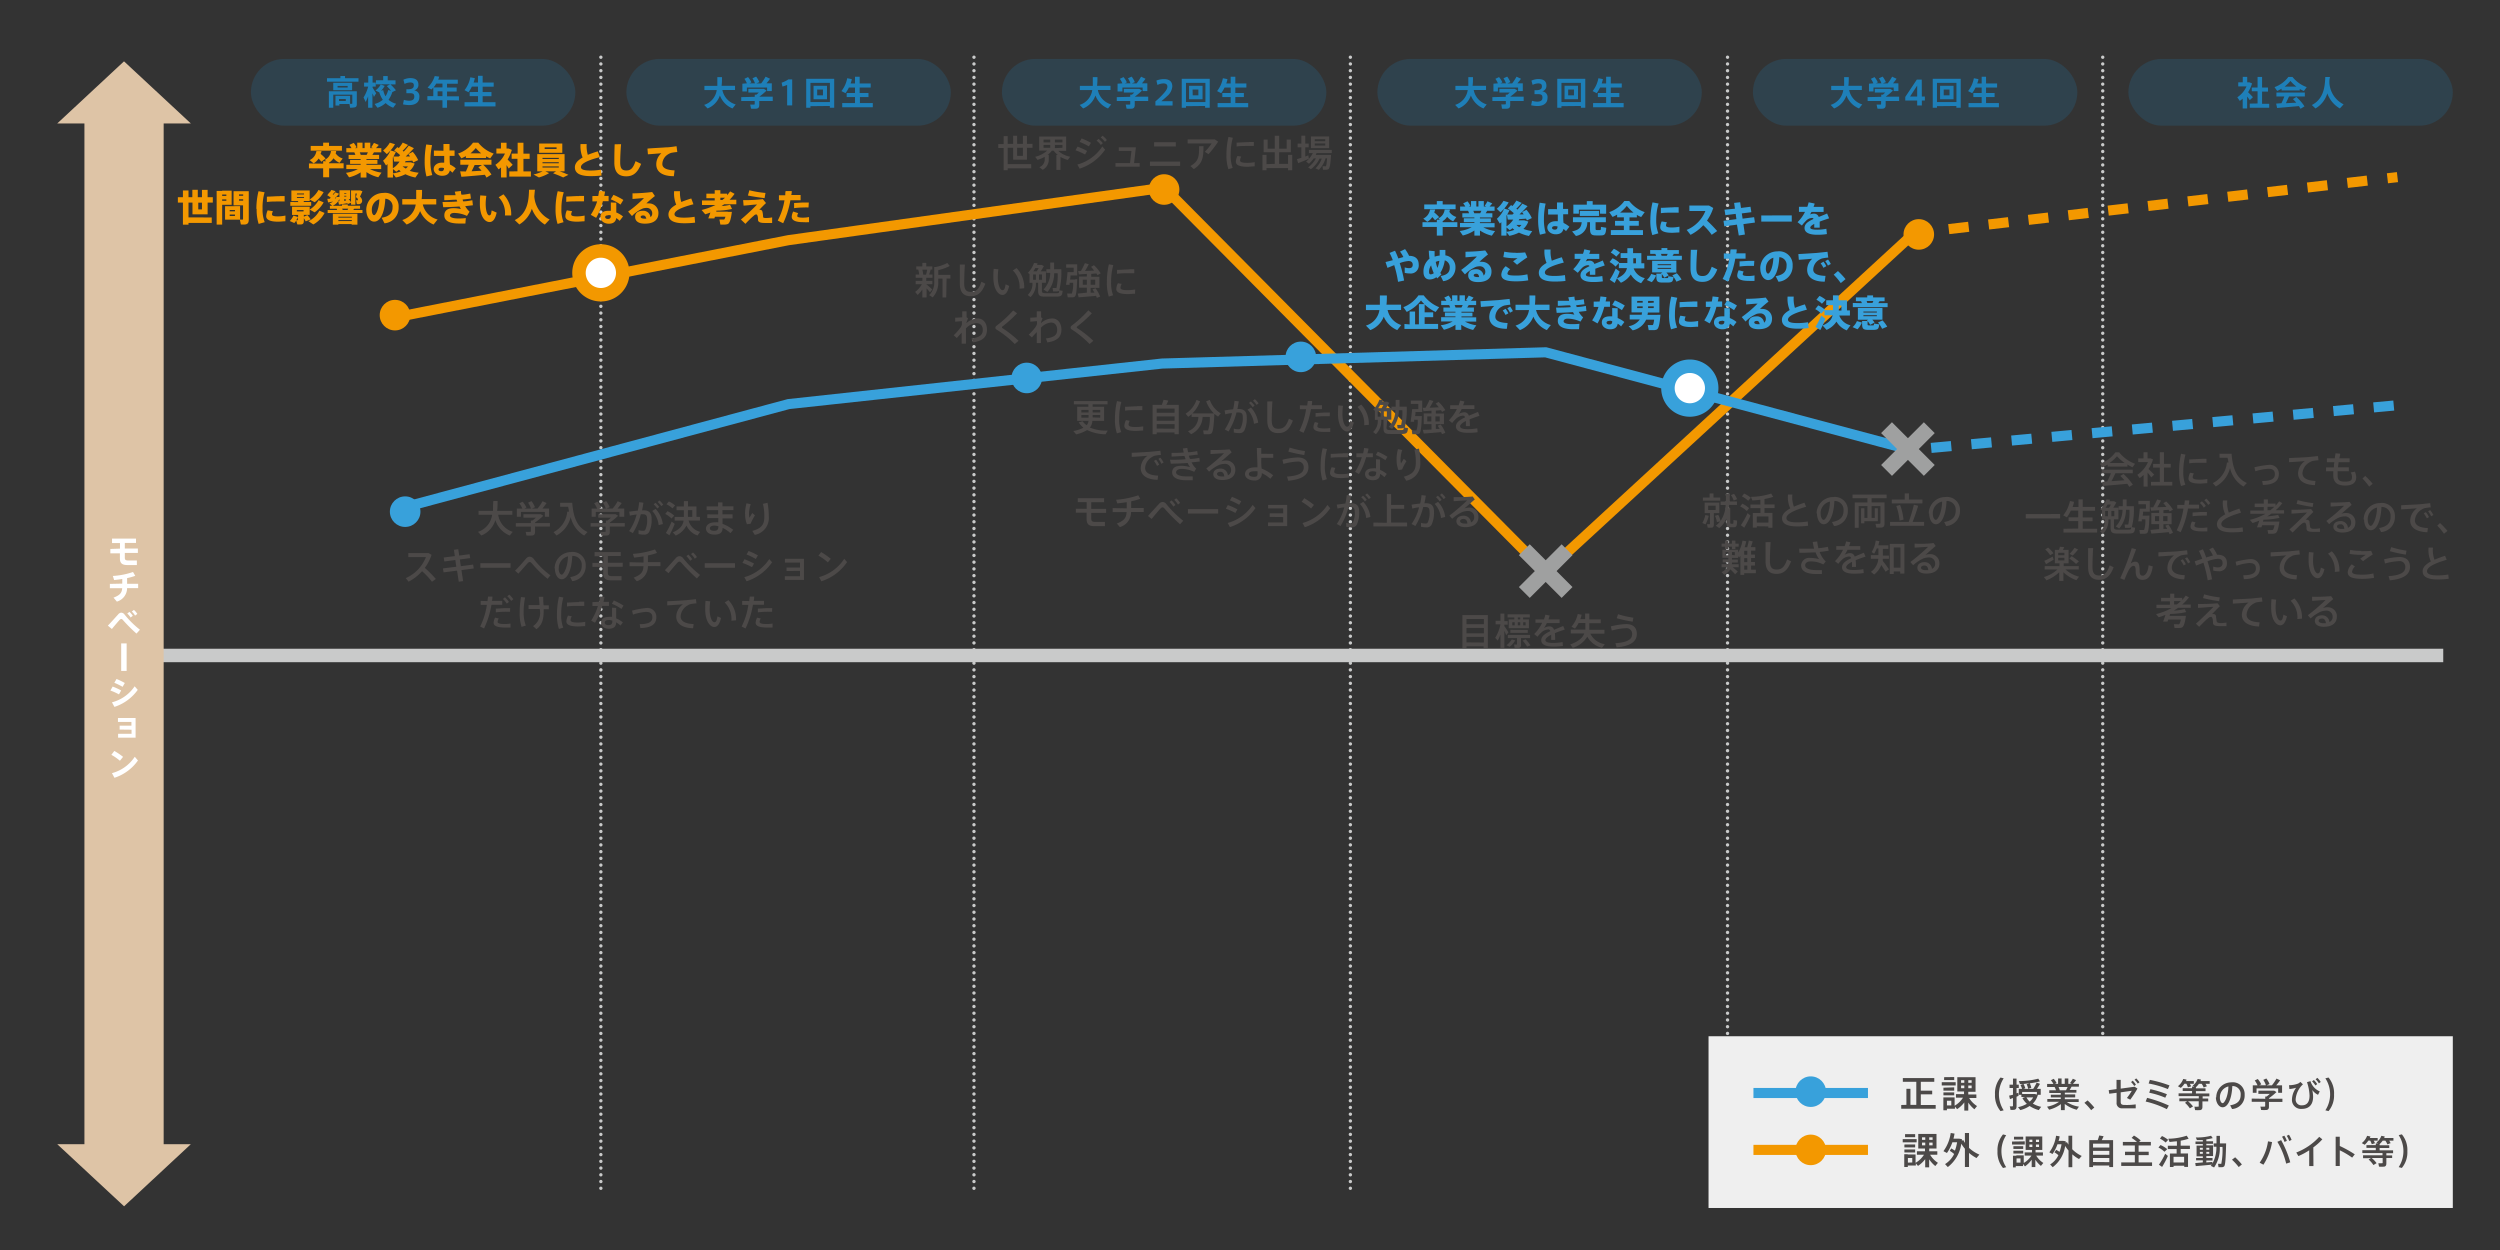
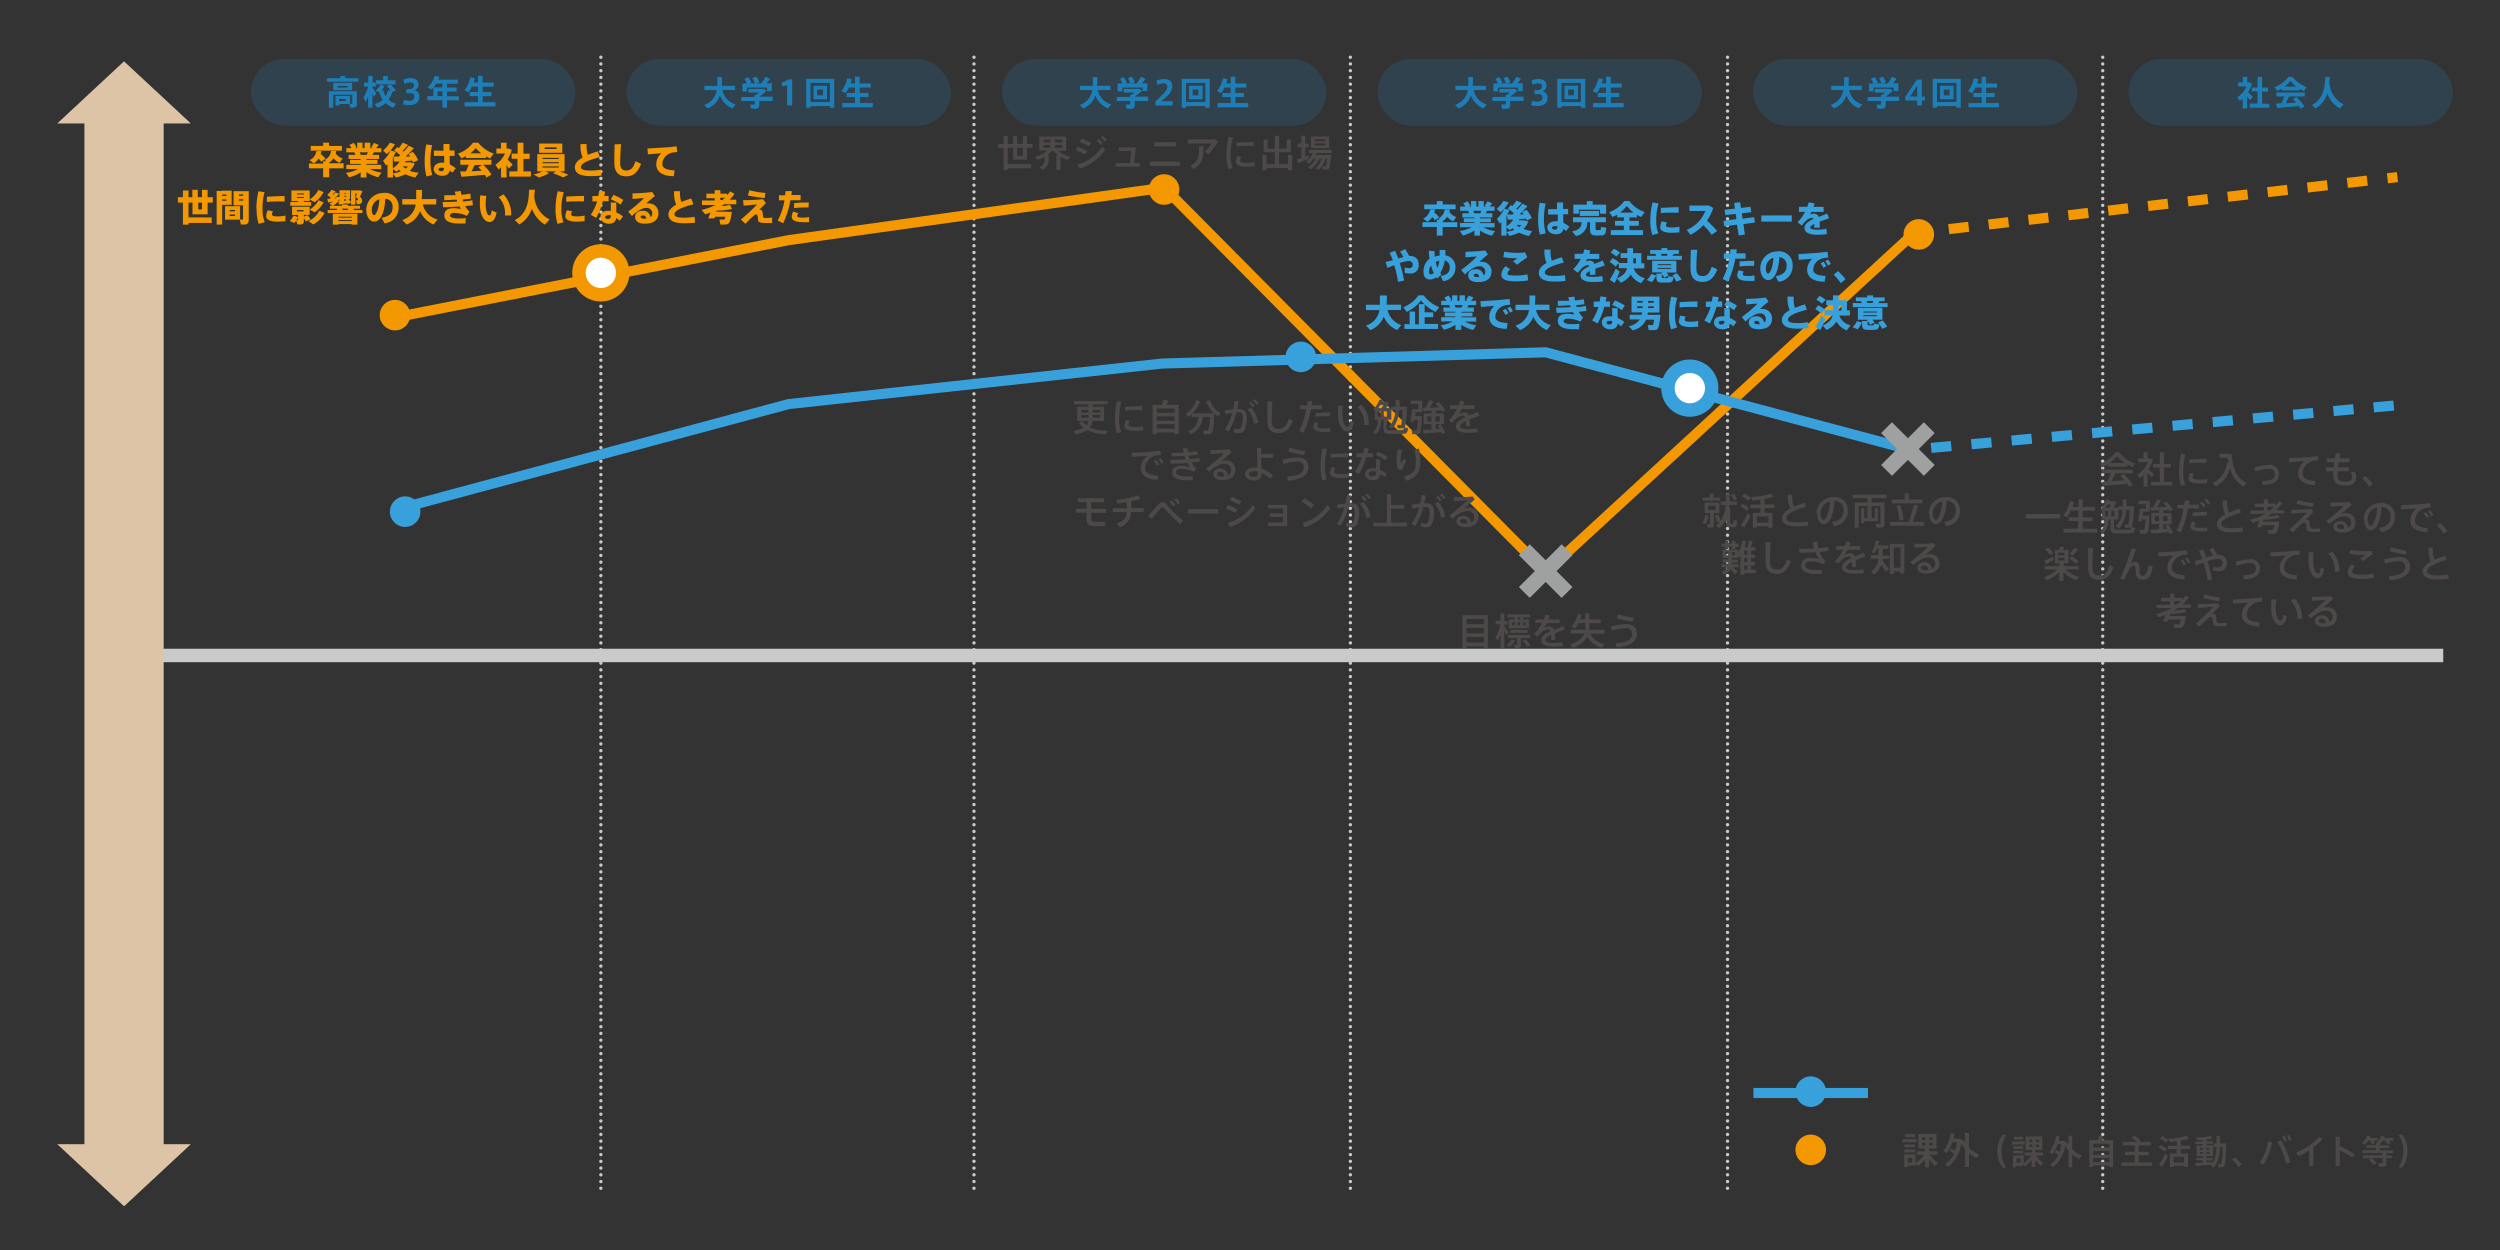
<svg xmlns="http://www.w3.org/2000/svg" viewBox="0 0 371.34 185.67">
  <rect x="0" y="0" width="371.34" height="185.67" fill="#333333" stroke="none" />
  <defs>
    <style>.cls-1,.cls-13,.cls-14,.cls-2,.cls-4,.cls-7{fill:none}.cls-1,.cls-2{stroke:#c9caca}.cls-1{stroke-linecap:round;stroke-linejoin:round;stroke-width:.5px;stroke-dasharray:0 1}.cls-13,.cls-14,.cls-2,.cls-4,.cls-7{stroke-miterlimit:10}.cls-2{stroke-width:2px}.cls-3{fill:#efefef}.cls-13,.cls-4{stroke:#38a1db}.cls-13,.cls-14,.cls-4,.cls-7{stroke-width:1.5px}.cls-5{fill:#4c4948}.cls-6{fill:#38a1db}.cls-14,.cls-7{stroke:#f39800}.cls-8{fill:#f39800}.cls-9{fill:#dec4a6}.cls-10,.cls-11{fill:#1e7fb8}.cls-10{opacity:.2}.cls-12{fill:#fff}.cls-13{stroke-dasharray:3 3}.cls-14{stroke-dasharray:2.98 2.98}.cls-15{fill:#9fa0a0}</style>
  </defs>
  <title>message-chapter07-graph</title>
  <g id="レイアウト">
    <path class="cls-1" d="M89.25 8.5v168.67M144.67 8.5v168.67M200.58 8.5v168.67M256.6 8.5v168.67M312.33 8.5v168.67" />
    <path class="cls-2" d="M20.21 97.36h342.7" />
-     <path class="cls-3" d="M253.78 153.92h110.55v25.51H253.78z" />
+     <path class="cls-3" d="M253.78 153.92h110.55H253.78z" />
    <path class="cls-4" d="M260.45 162.35h17.01" />
-     <path class="cls-5" d="M283.17 164.11v-2.38h.6v2.38h.87v-3.42h-2v-.56h4.67v.56h-2V162H287v.55h-1.69v1.58h2.21v.56h-5.12v-.56zm7.32-3.36v.48h-2.07v-.48zm-1.35 2.25h1.19v1.24a3.59 3.59 0 0 0 1.25-1.2h-1.05v-.52h1.2v-.4h-1V160h2.71v2.17h-1.08v.4h1.2v.52h-1.07a3.64 3.64 0 0 0 1.17 1.2l-.39.48a4.49 4.49 0 0 1-.91-1v1.19h-.59v-1.21a4.35 4.35 0 0 1-1.07 1l-.32-.39v.33h-1.19v.22h-.53V163h.53zm1.13-1.49v.49h-1.6v-.44zm0 .75v.44h-1.6v-.44zm0-2.28v.45h-1.5V160zm-.43 4.21v-.69h-.65v.69zm1.45-3.36h.48v-.38h-.48zm0 .81h.48v-.4h-.48zm1.57-.81v-.38h-.5v.38zm0 .81v-.4h-.5v.4zm3.47.91a3.63 3.63 0 0 1 .82-2.5l.47.12a4.35 4.35 0 0 0 0 4.75l-.47.12a3.61 3.61 0 0 1-.82-2.49zm2.67.06v-1h-.51v-.5h.51v-.9h.53v.9h.33v.5h-.33v.79l.25-.08.05.45-.3.13v1.41c0 .31-.08.49-.37.54a3 3 0 0 1-.54 0c0-.2-.06-.36-.1-.52a2.46 2.46 0 0 0 .37 0c.08 0 .11 0 .11-.12v-1.12l-.45.17-.12-.52zm4.18 1.8l-.35.48a4.63 4.63 0 0 1-1.36-.61 4.34 4.34 0 0 1-1.38.61l-.34-.44a4 4 0 0 0 1.31-.5 3.12 3.12 0 0 1-.66-.85l.4-.16h-.55v-.32h-.39v-.88h.49a2.48 2.48 0 0 0-.25-.59l.41-.14h-.48l-.16-.43a11.45 11.45 0 0 0 2.89-.36l.24.4a10.18 10.18 0 0 1-1.51.29 2.77 2.77 0 0 1 .23.67l-.47.15a2.59 2.59 0 0 0-.22-.68l.42-.13c-.3 0-.6.07-.89.08a2.48 2.48 0 0 1 .27.65l-.29.09H302a6.89 6.89 0 0 0 .52-.94l.49.19a8.15 8.15 0 0 1-.46.75h.57v.88h-.42a2.87 2.87 0 0 1-.75 1.3 4 4 0 0 0 1.26.49zm-1.1-1.91h.16l.31.08v-.39h-2.19v.31zm-.62 1.15a2.16 2.16 0 0 0 .54-.65h-1a2.47 2.47 0 0 0 .5.65zm7.34.73l-.33.46a5 5 0 0 1-1.78-.86v.91h-.57V164a4.92 4.92 0 0 1-1.75.83l-.31-.45a4.41 4.41 0 0 0 1.78-.72h-1.74v-.42h2V163h-1.48v-.39h1.48v-.26h-1.71v-.41h1a3 3 0 0 0-.21-.48h-1.11V161h.93a3 3 0 0 0-.37-.55l.42-.21a3.43 3.43 0 0 1 .43.63l-.25.12h.47v-.8h.52v.8h.47v-.8h.53v.8h.5l-.25-.12a4.86 4.86 0 0 0 .42-.64l.48.21a6.37 6.37 0 0 1-.46.55h.88v.42h-1.09a4.2 4.2 0 0 1-.28.48h1v.41h-1.72v.26h1.54v.44h-1.54v.27h2.06v.42H307a4.57 4.57 0 0 0 1.8.69zm-1.92-2.44c.08-.16.17-.33.23-.48h-1.34a3 3 0 0 1 .18.48zm3.2 1.51a10.3 10.3 0 0 1 1 1.06l-.47.39a8.14 8.14 0 0 0-1-1.09zm5.77.68a9.83 9.83 0 0 0 1.38-.09v.59h-2.07a.77.77 0 0 1-.77-.87v-1.44l-1.09.14-.08-.53 1.16-.16v-1.37h.62v1.3l2.07-.28.42.27a16.1 16.1 0 0 1-1.07 1.65l-.5-.25a9 9 0 0 0 .73-1.07l-1.65.23v1.39c0 .31.09.45.44.48zm.93-3.61a3.19 3.19 0 0 1 .48.59l-.25.2a3 3 0 0 0-.47-.58zm.52-.34a3.42 3.42 0 0 1 .49.58l-.25.2a2.87 2.87 0 0 0-.48-.58zm4.85 4.03l-.3.54a14 14 0 0 0-3.14-1.13l.21-.55a18.91 18.91 0 0 1 3.23 1.14zm.1-3l-.24.56a14.18 14.18 0 0 0-2.86-.83l.18-.54a18.09 18.09 0 0 1 2.91.82zm-.38 1.31l-.25.53a12.08 12.08 0 0 0-2.38-.74l.17-.53a15.55 15.55 0 0 1 2.45.75zm3.59-1.16l-.48.15a2.51 2.51 0 0 0-.23-.54h-.28a3 3 0 0 1-.54.62l-.43-.25a2.45 2.45 0 0 0 .79-1.08l.49.1c0 .08-.06.15-.08.22h1.16v.4h-.59a2.37 2.37 0 0 1 .19.38zm-.6 2.22h-1.15v-.43h2.89v-.33h-3v-.42h2v-.35h-1.39v-.41h1.39v-.25h.34l-.25-.13a2.22 2.22 0 0 0 .74-1l.5.1a1.8 1.8 0 0 1-.08.22h1.37v.4h-.63a2 2 0 0 1 .21.37l-.48.18a2.33 2.33 0 0 0-.3-.55h-.4a2.89 2.89 0 0 1-.45.51v.17h1.43v.41h-1.43v.35h2v.42h-1v.33h.83v.43h-.86v.8c0 .29-.09.45-.34.49a5.71 5.71 0 0 1-.75 0l-.1-.51a4 4 0 0 0 .53 0c.08 0 .11 0 .11-.11v-.69H325a4 4 0 0 1 .74.77l-.47.28a4 4 0 0 0-.72-.82zm4.33-.58a2.23 2.23 0 0 1 2.22-2.23 1.76 1.76 0 0 1 2 1.85 2 2 0 0 1-1.87 2.11l-.28-.55c1.23-.21 1.56-.81 1.56-1.55a1.19 1.19 0 0 0-1.24-1.31c-.08 1.88-.65 3.15-1.44 3.15-.57 0-1-.71-1-1.47zm.54 0c0 .48.19.86.42.86s.8-.88.85-2.48a1.62 1.62 0 0 0-1.26 1.62zm6.74.21v-.34h.21c.16-.12.32-.25.47-.39h-1.7V162h2.35l.34.21a8.73 8.73 0 0 1-1.12.91v.08h2v.48h-2v.7c0 .29-.09.45-.35.49a6 6 0 0 1-.81 0l-.11-.5a4.94 4.94 0 0 0 .6 0c.08 0 .11 0 .11-.12v-.59h-2v-.48zm-1.15-2a3 3 0 0 0-.41-.72l.45-.22a3.49 3.49 0 0 1 .52.8l-.31.13h1a3 3 0 0 0-.39-.8l.45-.21a3.26 3.26 0 0 1 .48.83l-.44.19h.79a6.74 6.74 0 0 0 .68-1l.54.25a8.22 8.22 0 0 1-.58.75h.87v1.11h-.58v-.65h-3.21v.65h-.56v-1.11zm6.37-.51l.38.36a3.41 3.41 0 0 0-1.08 2.19.85.85 0 0 0 .94.93c.7 0 1.12-.45 1.12-1.44a6.92 6.92 0 0 0-.38-2l.52-.15a2.41 2.41 0 0 0 1.38 1.52l-.26.51a2.32 2.32 0 0 1-.86-.72 4.65 4.65 0 0 1 .13 1c0 1.14-.57 1.81-1.67 1.81a1.34 1.34 0 0 1-1.47-1.45 3.09 3.09 0 0 1 .62-1.69 4.83 4.83 0 0 1-1 .19l-.06-.57a3.68 3.68 0 0 0 1.35-.24 1.36 1.36 0 0 0 .34-.25zm2-.28a3.3 3.3 0 0 1 .5.61l-.27.2a3.08 3.08 0 0 0-.49-.61zm.52-.32a3 3 0 0 1 .5.61l-.27.21a2.68 2.68 0 0 0-.49-.61zm2.48 2.46a3.61 3.61 0 0 1-.82 2.48l-.47-.12a4.35 4.35 0 0 0 0-4.75l.47-.12a3.63 3.63 0 0 1 .82 2.51z" />
    <circle class="cls-6" cx="268.96" cy="162.15" r="2.27" />
-     <path class="cls-7" d="M260.45 170.8h17.01" />
    <path class="cls-5" d="M284.69 169.2v.48h-2.07v-.48zm-1.35 2.28h1.19v1.24a3.6 3.6 0 0 0 1.25-1.2h-1.05V171h1.2v-.4h-1v-2.17h2.71v2.17h-1.08v.4h1.2v.52h-1.07a3.63 3.63 0 0 0 1.16 1.2l-.39.48a4.54 4.54 0 0 1-.91-1v1.19h-.59v-1.21a4.37 4.37 0 0 1-1.07 1l-.32-.39v.33h-1.19v.22h-.53v-1.9h.53zm1.13-1.49v.44h-1.6V170zm0 .75v.44h-1.6v-.44zm0-2.28v.45h-1.5v-.45zm-.43 4.21V172h-.65v.69zm1.45-3.36h.48v-.38h-.48zm0 .81h.48v-.4h-.48zm1.57-.81v-.38h-.5v.38zm0 .81v-.4h-.5v.4zm2.78.46l.54.33a6.83 6.83 0 0 0 .32-1.24h-.7a6.4 6.4 0 0 1-.81 1.59l-.52-.27a5.9 5.9 0 0 0 1.08-2.7l.57.09a7.59 7.59 0 0 1-.16.75h.84l.41.07v.23l.21-.09a4.57 4.57 0 0 0 .24.42v-1.47h.61v2.21a5.15 5.15 0 0 0 1.54 1l-.43.51a5.92 5.92 0 0 1-1.11-.76v2.09h-.61v-2.71a5.58 5.58 0 0 1-.54-.75 5.27 5.27 0 0 1-2 3.47l-.41-.44a3.66 3.66 0 0 0 1.35-1.5 4.27 4.27 0 0 0-.65-.47zm6.86.42a3.63 3.63 0 0 1 .82-2.5l.47.12a4.35 4.35 0 0 0 0 4.75l-.47.12a3.61 3.61 0 0 1-.82-2.49zm4.05-1.47v.47h-1.89v-.44zm-1.23 2.08h1.08v1.13a3.26 3.26 0 0 0 1.14-1.09h-1v-.48h1.09v-.36h-.95v-2h2.47v2h-1v.36h1.1v.48h-1a3.31 3.31 0 0 0 1.06 1.09l-.36.44a4.09 4.09 0 0 1-.83-.92v1.09h-.54v-1.1a4 4 0 0 1-1 1l-.29-.36v.31h-1.08v.2H299v-1.73h.48zm1-1.36v.41h-1.46v-.41zm0 .68v.41h-1.46v-.41zm0-2.08v.41h-1.37v-.41zm-.4 3.84v-.63h-.59v.63zm1.32-3.06h.44v-.35h-.44zm0 .74h.44V170h-.44zm1.43-.74v-.35h-.46v.35zm0 .74V170h-.46v.36zm2.55.42l.5.3a6.08 6.08 0 0 0 .29-1.13h-.6a5.8 5.8 0 0 1-.74 1.45l-.47-.25a5.37 5.37 0 0 0 1-2.46l.52.08c0 .24-.08.46-.15.68h.68l.38.06v.21l.19-.08a4.1 4.1 0 0 0 .22.38v-1.33h.56v2a4.71 4.71 0 0 0 1.41 1l-.4.46a5.31 5.31 0 0 1-1-.7v1.91h-.56v-2.47a5 5 0 0 1-.5-.69 4.81 4.81 0 0 1-1.85 3.16l-.38-.41a3.33 3.33 0 0 0 1.23-1.37 3.85 3.85 0 0 0-.59-.43zm5.47 2.33v.23h-.56v-4h1.26c.09-.25.17-.5.22-.69l.65.11c-.07.17-.17.38-.27.58h1.68v4h-.57v-.23zm2.42-2.67v-.57h-2.42v.57zm0 1.08v-.58h-2.42v.58zm0 1.09V172h-2.42v.6zm3.79.04v-1.08h-1.46v-.51h1.46v-.93h-1.78v-.52h2.1a5.64 5.64 0 0 0-.8-.6l.35-.35a5.52 5.52 0 0 1 1 .73l-.25.22h1.76v.52h-1.82v.93h1.5v.51h-1.5v1.08h2v.52h-4.58v-.52zm4.4-1.58a3.53 3.53 0 0 0-.89-.63l.3-.37a3.83 3.83 0 0 1 1 .61zm-.35 2.25l-.47-.33a10.42 10.42 0 0 0 .93-1.63l.4.33a13.07 13.07 0 0 1-.86 1.63zm.53-3.62a3.87 3.87 0 0 0-.85-.59l.3-.38a4.22 4.22 0 0 1 .92.57zm1.17 3.45v.18h-.54v-2h1v-.66H322v-.5h1.35v-.65c-.38 0-.76.08-1.1.09l-.18-.48a9.24 9.24 0 0 0 2.74-.45l.28.45a7.86 7.86 0 0 1-1.18.29v.74h1.37v.5h-1.37v.66H325v2h-.56v-.18zm1.57-.49v-.84h-1.57v.84zm2.78-.01v-.31h-1V172h1v-.24h-.93v-1.6h.93v-.22h-1.09v-.38h1.09v-.22h-.88l-.16-.39a8 8 0 0 0 2.26-.25l.25.35a6.9 6.9 0 0 1-.95.19v.28h1v.38h-1v.22h1v1.6h-1v.28h.92v.38h-.92v.28l.9-.07v.25a5.16 5.16 0 0 0 .6-2.51h-.41v-.49h.42v-1.12h.51v1.12h.92c-.05 2-.1 3.23-.3 3.41a.52.52 0 0 1-.36.12h-.47l-.07-.5h.38a.14.14 0 0 0 .1 0 10.71 10.71 0 0 0 .18-2.51h-.4a5 5 0 0 1-.85 3.05l-.49-.24.15-.18c-.72.08-1.77.17-2.38.22l-.08-.45zm-.44-1.88h.44v-.29h-.44zm0 .6h.44v-.29h-.44zm1.4-.6v-.29h-.44v.29zm0 .6v-.29h-.44v.29zm3.84.52a10.3 10.3 0 0 1 1 1.06l-.47.39a8.14 8.14 0 0 0-1-1.09zm5.48-2.26a8.7 8.7 0 0 1-1.28 3.36l-.56-.3a7.21 7.21 0 0 0 1.24-3.17zm2.72 3l-.62.2a11.49 11.49 0 0 0-1.31-3.24l.56-.25a14.93 14.93 0 0 1 1.37 3.34zm-.9-3.95a3.67 3.67 0 0 1 .38.77l-.35.16a3.1 3.1 0 0 0-.37-.77zm.69-.14a3.33 3.33 0 0 1 .39.77l-.35.16a3.19 3.19 0 0 0-.37-.77zm3.64 4.65H343v-2.34a9.51 9.51 0 0 1-1.61.86l-.31-.53a9 9 0 0 0 3.41-2.33l.46.37a8.33 8.33 0 0 1-1.34 1.2zm6.14-1.74l-.39.49a12 12 0 0 0-1.84-1.09v2.33h-.61v-4.34h.61v1.37a16.53 16.53 0 0 1 2.23 1.24zm3-1.65l-.48.15a2.51 2.51 0 0 0-.23-.54h-.28a3 3 0 0 1-.54.62l-.43-.25a2.45 2.45 0 0 0 .79-1.08l.49.1c0 .08-.06.15-.08.22h1.16v.4h-.59a2.37 2.37 0 0 1 .19.38zm-.6 2.22H351v-.43h2.89v-.33h-3v-.42h2v-.35h-1.39v-.41h1.39v-.25h.34l-.25-.13a2.22 2.22 0 0 0 .74-1l.5.1a1.8 1.8 0 0 1-.08.22h1.37v.4h-.63a2 2 0 0 1 .21.37l-.48.18a2.33 2.33 0 0 0-.3-.55h-.4a2.89 2.89 0 0 1-.45.51v.17h1.43v.41h-1.43v.35h2v.42h-1v.33h.86v.38h-.86v.8c0 .29-.09.45-.34.49a5.71 5.71 0 0 1-.75 0l-.1-.51a4 4 0 0 0 .53 0c.08 0 .11 0 .11-.11V172h-1.64a4 4 0 0 1 .74.77l-.47.28a4 4 0 0 0-.72-.82zm5.41-1.03a3.61 3.61 0 0 1-.82 2.48l-.47-.12a4.35 4.35 0 0 0 0-4.75l.47-.12a3.63 3.63 0 0 1 .82 2.51z" />
    <circle class="cls-8" cx="268.96" cy="170.8" r="2.27" />
    <path class="cls-9" d="M24.31 94.53V18.34h4.04l-9.93-9.23-9.92 9.23h4.04v151.61H8.5l9.93 9.23 9.92-9.23h-4.04V94.53z" />
    <rect class="cls-10" x="93.04" y="8.75" width="48.19" height="9.92" rx="4.96" ry="4.96" />
    <path class="cls-11" d="M109.28 15.51l-.48.6a3.36 3.36 0 0 1-1.87-1.93 3.19 3.19 0 0 1-1.83 1.93l-.51-.53a2.71 2.71 0 0 0 1.87-2.2h-1.83v-.63h1.92v-1.29h.69c0 .45 0 .88-.06 1.28h2v.63h-1.88a2.77 2.77 0 0 0 1.98 2.14zm2.83-1.13v-.32h.25c.12-.1.24-.2.35-.31h-1.55v-.55h2.3l.4.25a8.34 8.34 0 0 1-1.08.91h2V15h-2v.58c0 .33-.11.51-.4.56a6 6 0 0 1-.82 0l-.13-.61a3.83 3.83 0 0 0 .57 0c.08 0 .1 0 .1-.11V15h-2v-.57zm-1.17-2a3 3 0 0 0-.37-.67l.54-.26a3.12 3.12 0 0 1 .5.79l-.3.14h.83a3.14 3.14 0 0 0-.37-.75l.54-.25a3.2 3.2 0 0 1 .48.82l-.45.19h.72a7.94 7.94 0 0 0 .66-1l.66.31c-.14.2-.33.44-.53.68h.79v1.15h-.7V13h-3v.59h-.67v-1.16zm5.28.47l-.12-.57a3.71 3.71 0 0 0 1-.49h.57v3.87h-.75v-3.05a3.9 3.9 0 0 1-.7.24zm4.16 2.92V16h-.63v-4.3h4.16V16h-.65v-.26zm2.89-.61v-2.85h-2.89v2.85zm-.43-2.42v2h-2v-2zm-1.46 1.42h.86v-.86h-.86zm5.62 1.15v-.89h-1.24v-.61H127V13h-.91a4.92 4.92 0 0 1-.5.84l-.61-.31a4.34 4.34 0 0 0 .86-1.91l.67.13c0 .22-.1.44-.17.65h.66v-1h.69v1h1.64v.6h-1.64v.81H129v.61h-1.27v.89h1.91v.62h-4.54v-.62z" />
    <rect class="cls-10" x="37.27" y="8.75" width="48.19" height="9.92" rx="4.96" ry="4.96" />
    <path class="cls-11" d="M50.56 11.62v-.33h.69v.33h2v.51h-4.68v-.51zm-.16 2.62H52v1.18h.26a.07.07 0 0 0 .07-.08v-1.28H49.5V16h-.65v-2.44H53v1.89c0 .29-.08.46-.33.5A3.73 3.73 0 0 1 52 16l-.1-.55h-1.49v.23h-.58v-1.45h.58zm1.9-1.94v1.1h-2.8v-1.1zm-2.16.7h1.5v-.24h-1.5zm1.22 2v-.29h-1V15zm4.51-1.15l-.34.57c0-.16-.13-.36-.21-.56V16h-.64v-1.7a7.8 7.8 0 0 1-.36.85l-.32-.67a5.81 5.81 0 0 0 .69-1.62h-.61v-.59h.62v-1h.64v1h.47v.59h-.47V13c.18.33.4.64.53.85zm1.39.46a3 3 0 0 0 .4-.94l.42.13a5.94 5.94 0 0 0-.63-.71l.49-.26h-2.1v-.61h1.08v-.62h.67v.63h1.16v.61H58a6.85 6.85 0 0 1 .81.87l-.54.27a4 4 0 0 1-.56 1.14 2.78 2.78 0 0 0 1.13.59l-.44.59a3.3 3.3 0 0 1-1.12-.69 3.45 3.45 0 0 1-1.21.7l-.43-.57a2.93 2.93 0 0 0 1.22-.62 3.92 3.92 0 0 1-.52-1.1l-.57-.28a2.83 2.83 0 0 0 .78-.89l.59.21a3.2 3.2 0 0 1-.55.73l.33-.11a3 3 0 0 0 .34.92zm5.03.11c0 .68-.46 1.19-1.53 1.19a4.76 4.76 0 0 1-.9-.11l.13-.67a2.76 2.76 0 0 0 .76.13c.43 0 .79-.12.79-.6s-.26-.52-.8-.52h-.38v-.58h.24c.63 0 .87-.2.87-.57s-.22-.44-.54-.44a1.88 1.88 0 0 0-.84.22l-.17-.63a2.54 2.54 0 0 1 1-.24c.75 0 1.23.26 1.23 1a.82.82 0 0 1-.65.83.86.86 0 0 1 .79.99zm4.11.47V16h-.68v-1.11h-2.24v-.61h.88V13a3.61 3.61 0 0 1-.27.29l-.58-.29a3.87 3.87 0 0 0 1.06-1.7l.67.08a4.2 4.2 0 0 1-.15.45H68v.61h-1.6V13h1.43v.6H66.4v.71h1.77v.61zm-.68-2.47h-.93a4.06 4.06 0 0 1-.38.56h1.31zm0 1.86v-.71H65v.71zm5.28.89v-.89h-1.24v-.61H71v-.81h-.91a4.85 4.85 0 0 1-.5.84l-.59-.31a4.34 4.34 0 0 0 .86-1.91l.67.13c-.05.22-.11.44-.18.65H71v-1h.69v1h1.64v.61h-1.64v.81H73v.61h-1.31v.89h1.91v.62H69v-.62z" />
    <rect class="cls-10" x="148.82" y="8.75" width="48.19" height="9.92" rx="4.96" ry="4.96" />
    <path class="cls-11" d="M165.06 15.51l-.48.6a3.36 3.36 0 0 1-1.87-1.93 3.19 3.19 0 0 1-1.83 1.93l-.51-.53a2.71 2.71 0 0 0 1.87-2.2h-1.84v-.63h1.92v-1.29h.69c0 .45 0 .88-.06 1.28h2v.63h-1.88a2.77 2.77 0 0 0 1.99 2.14zm2.82-1.13v-.32h.25c.12-.1.24-.2.35-.31h-1.55v-.55h2.3l.4.25a8.34 8.34 0 0 1-1.08.91h2V15h-2v.58c0 .33-.11.51-.39.56a6 6 0 0 1-.82 0l-.13-.61a3.81 3.81 0 0 0 .57 0c.08 0 .1 0 .1-.11V15h-2v-.57zm-1.17-2a3 3 0 0 0-.37-.67l.54-.26a3.12 3.12 0 0 1 .5.79l-.3.14h.83a3.1 3.1 0 0 0-.37-.75l.55-.25a3.22 3.22 0 0 1 .47.82l-.45.19h.72a8.07 8.07 0 0 0 .66-1l.66.31c-.14.2-.33.44-.53.68h.8v1.15h-.7V13h-3v.59H166v-1.16zm6.69.49c0-.33-.23-.48-.56-.48a2.12 2.12 0 0 0-.92.23l-.15-.65a3 3 0 0 1 1.12-.22c.62 0 1.24.21 1.24 1.1a2.08 2.08 0 0 1-.76 1.42c-.29.29-.61.54-.86.76h1.66v.65h-2.55v-.62a11 11 0 0 0 1-.94c.46-.49.78-.88.78-1.24zm2.76 2.9V16h-.63v-4.3h4.16V16H179v-.26zm2.89-.61v-2.85h-2.89v2.85zm-.43-2.42v2h-2v-2zm-1.46 1.42h.84v-.86h-.86zm5.64 1.15v-.89h-1.24v-.61h1.24V13h-.91a5 5 0 0 1-.5.84l-.61-.31a4.35 4.35 0 0 0 .86-1.91l.67.13c0 .22-.1.44-.17.65h.66v-1h.69v1h1.64v.6h-1.64v.81h1.27v.61h-1.27v.89h1.91v.62h-4.54v-.62z" />
    <rect class="cls-10" x="204.59" y="8.75" width="48.19" height="9.92" rx="4.96" ry="4.96" />
    <path class="cls-11" d="M220.83 15.51l-.48.6a3.36 3.36 0 0 1-1.87-1.93 3.19 3.19 0 0 1-1.83 1.93l-.51-.53a2.71 2.71 0 0 0 1.87-2.2h-1.83v-.63h1.92v-1.29h.69c0 .45 0 .88-.06 1.28h2v.63h-1.83a2.77 2.77 0 0 0 1.93 2.14zm2.83-1.13v-.32h.25c.12-.1.23-.2.35-.31h-1.55v-.55H225l.4.25a8.4 8.4 0 0 1-1.08.91h2V15h-2v.58c0 .33-.11.51-.4.56a6 6 0 0 1-.82 0l-.1-.64a3.8 3.8 0 0 0 .56 0c.08 0 .11 0 .11-.11V15h-2v-.57zm-1.17-2a3 3 0 0 0-.37-.67l.54-.26a3.09 3.09 0 0 1 .5.79l-.3.14h.83a3.1 3.1 0 0 0-.37-.75l.55-.25a3.25 3.25 0 0 1 .47.82l-.45.19h.72a7.81 7.81 0 0 0 .65-1l.66.31c-.14.2-.32.44-.53.68h.8v1.15h-.7V13h-3v.59h-.66v-1.16zm7.37 2.18c0 .68-.46 1.19-1.53 1.19a4.79 4.79 0 0 1-.9-.11l.13-.67a2.77 2.77 0 0 0 .76.13c.43 0 .79-.12.79-.6s-.27-.52-.8-.52h-.38v-.58h.23c.63 0 .87-.2.87-.57s-.22-.44-.54-.44a1.88 1.88 0 0 0-.84.22l-.18-.63a2.55 2.55 0 0 1 1-.24c.75 0 1.23.26 1.23 1a.82.82 0 0 1-.64.83.86.86 0 0 1 .8.99zm2.07 1.21V16h-.62v-4.3h4.16V16h-.65v-.26zm2.89-.61v-2.85h-2.89v2.85zm-.43-2.42v2h-2v-2zm-1.46 1.42h.86v-.86h-.86zm5.64 1.15v-.89h-1.23v-.61h1.23V13h-.9a4.93 4.93 0 0 1-.5.84l-.61-.31a4.37 4.37 0 0 0 .86-1.91l.67.13c-.05.22-.11.44-.18.65h.66v-1h.69v1h1.63v.6h-1.63v.81h1.27v.61h-1.27v.89h1.91v.62h-4.54v-.62z" />
    <rect class="cls-10" x="260.37" y="8.75" width="48.19" height="9.92" rx="4.96" ry="4.96" />
    <path class="cls-11" d="M276.61 15.51l-.48.6a3.36 3.36 0 0 1-1.87-1.93 3.19 3.19 0 0 1-1.83 1.93l-.51-.53a2.71 2.71 0 0 0 1.87-2.2H272v-.63h1.92v-1.29h.69c0 .45 0 .88-.06 1.28h2v.63h-1.88a2.77 2.77 0 0 0 1.94 2.14zm2.82-1.13v-.32h.25c.12-.1.23-.2.34-.31h-1.55v-.55h2.3l.4.25a8.34 8.34 0 0 1-1.08.91h2V15h-2v.58c0 .33-.1.51-.4.56a6 6 0 0 1-.82 0l-.13-.61a3.81 3.81 0 0 0 .57 0c.08 0 .1 0 .1-.11V15h-2v-.57zm-1.17-2a3 3 0 0 0-.37-.67l.54-.26a3.11 3.11 0 0 1 .5.79l-.3.14h.83a3.14 3.14 0 0 0-.37-.75l.55-.25a3.25 3.25 0 0 1 .48.82l-.45.19h.72a7.83 7.83 0 0 0 .66-1l.66.31c-.14.2-.33.44-.53.68h.8v1.15h-.7V13h-3v.59h-.67v-1.16zm7.2 1.96h.45v.59h-.45v.74h-.69v-.74H283v-.53l1.72-2.58h.73zm-.69 0v-1.63l-1.06 1.63zm2.94 1.43V16h-.63v-4.3h4.16V16h-.65v-.26zm2.89-.61v-2.85h-2.89v2.85zm-.43-2.42v2h-2v-2zm-1.46 1.42h.86v-.86h-.86zm5.64 1.15v-.89h-1.24v-.61h1.24V13h-.91a4.92 4.92 0 0 1-.5.84l-.61-.31a4.35 4.35 0 0 0 .86-1.91l.67.13c0 .22-.1.44-.17.65h.66v-1h.65v1h1.64v.6H295v.81h1.27v.61H295v.89h1.91v.62h-4.51v-.62z" />
    <rect class="cls-10" x="316.14" y="8.75" width="48.19" height="9.92" rx="4.96" ry="4.96" />
    <path class="cls-11" d="M333.78 16.11h-.66v-1.46a4 4 0 0 1-.43.34l-.37-.54a3.75 3.75 0 0 0 1.37-1.62h-1.23v-.6h.67v-.81h.66v.81h.34l.38.16a5.24 5.24 0 0 1-.59 1.31c.27.26.55.54.72.74l-.47.44c-.1-.16-.24-.35-.39-.55zm1.55-.74v-1.81h-.86V13h.86v-1.57h.67V13h.88v.61H336v1.81h1.06V16h-2.89v-.61zm6.27-1.93h-2.7v-.27a5.12 5.12 0 0 1-.66.34l-.39-.57a4.31 4.31 0 0 0 2.05-1.51h.62a4.72 4.72 0 0 0 2.11 1.51l-.42.58a5.49 5.49 0 0 1-.62-.31zm-2.72 1.89c.16-.33.31-.69.43-1h-1.18v-.59h4.22v.59H340c-.13.29-.29.63-.46 1l1.54-.08a8.11 8.11 0 0 0-.5-.53l.51-.32a6.91 6.91 0 0 1 1.21 1.4l-.59.36c-.07-.13-.15-.26-.24-.4l-3.24.28-.14-.65zm2.21-2.47a5.88 5.88 0 0 1-.88-.84 5.36 5.36 0 0 1-.86.84zm4.91-.53a3.81 3.81 0 0 0 2.11 3.17l-.56.61a4.23 4.23 0 0 1-1.86-2.24 3.85 3.85 0 0 1-1.76 2.24l-.54-.51c1.85-.94 1.94-2.9 2-4.16h.7c-.09.28-.09.56-.09.89z" />
-     <path class="cls-12" d="M17.82 81.49v-.83h-1.18V80h3.56v.65h-1.66v.83h1.94v.65h-1.94v.7c0 .3.09.4.44.42h1.35v.68H18.9c-.79 0-1.09-.3-1.09-1v-.74h-1.42v-.65zm.34 5.2V86c-.42.07-.83.12-1.21.16l-.19-.61a11.18 11.18 0 0 0 3-.59l.33.57a8.65 8.65 0 0 1-1.21.34v.85h1.64v.64h-1.64a2.09 2.09 0 0 1-1.52 2l-.5-.59c1-.37 1.24-.75 1.29-1.4h-1.83v-.64zm-.63 4.6A.69.69 0 0 1 18 91a.66.66 0 0 1 .5.28 13.79 13.79 0 0 0 2.29 2.26l-.52.57a23.67 23.67 0 0 1-2-2c-.09-.11-.17-.17-.25-.17s-.17.05-.28.17-.74.84-1.12 1.32l-.6-.5c.49-.5 1.22-1.33 1.51-1.64zm1.7-.41a3 3 0 0 1 .5.59l-.33.25a3 3 0 0 0-.5-.59zm.66-.29a2.78 2.78 0 0 1 .51.6l-.34.25a2.26 2.26 0 0 0-.49-.6zm-1.08 4.98v4.09H18v-4.09zm-.81 6.99l-.33.58a8.83 8.83 0 0 0-1.27-.57l.33-.59a9.18 9.18 0 0 1 1.27.58zm2-.62l.46.53A6.85 6.85 0 0 1 17 105l-.37-.68a5.81 5.81 0 0 0 3.37-2.38zm-1.46-.49l-.33.57a9.37 9.37 0 0 0-1.23-.6l.33-.57a10.89 10.89 0 0 1 1.25.61zm-.77 6.92v-.58h1.75v-.56h-2v-.58h2.62v2.92h-2.6V109h2v-.61zm.51 4.05l-.47.58a7.21 7.21 0 0 0-1.27-.88l.44-.58a9.82 9.82 0 0 1 1.3.88zm1.75 0l.46.54a6.85 6.85 0 0 1-3.49 2.57l-.37-.69a5.84 5.84 0 0 0 3.37-2.41z" />
  </g>
  <g id="テキスト">
    <circle class="cls-8" cx="172.91" cy="28.15" r="2.27" />
    <circle class="cls-8" cx="58.67" cy="46.81" r="2.27" />
    <circle class="cls-8" cx="285.01" cy="34.82" r="2.27" />
    <path class="cls-13" d="M355.56 60.24L285 66.7" />
    <path class="cls-7" d="M285.01 34.55l1.49-.17" />
    <path class="cls-14" d="M289.46 34.03l63.68-7.38" />
    <path class="cls-7" d="M354.62 26.48l1.49-.17" />
-     <circle class="cls-6" cx="152.51" cy="56.14" r="2.27" />
    <circle class="cls-6" cx="193.22" cy="53.01" r="2.27" />
    <circle class="cls-6" cx="60.18" cy="76" r="2.27" />
-     <path class="cls-5" d="M76.16 79l-.45.54a3.66 3.66 0 0 1-2.13-2.29 3.55 3.55 0 0 1-2.08 2.29L71 79a3.11 3.11 0 0 0 2.1-2.54h-2.02v-.58h2.15c0-.46 0-1 .05-1.46h.63c0 .5 0 1-.07 1.46h2.26v.58H74A3.15 3.15 0 0 0 76.16 79zm2.69-1.31v-.37h.24c.17-.13.35-.28.52-.43h-1.86v-.51h2.58l.37.23a9.49 9.49 0 0 1-1.23 1v.08h2.21v.52h-2.21V79c0 .31-.1.49-.38.54a6.46 6.46 0 0 1-.89 0l-.12-.54a5.34 5.34 0 0 0 .65 0c.09 0 .12 0 .12-.13v-.65h-2.23v-.52zm-1.26-2.14a3.33 3.33 0 0 0-.45-.79l.49-.24a3.8 3.8 0 0 1 .57.88l-.33.15h1a3.3 3.3 0 0 0-.43-.88l.5-.24a3.6 3.6 0 0 1 .52.91l-.48.2h.86a7.36 7.36 0 0 0 .75-1.09l.6.27a9.33 9.33 0 0 1-.63.82h1v1.21h-.63v-.71h-3.55v.71h-.61v-1.2zm6.92.45c0-.23-.08-.47-.12-.73H83.2v-.59H85c.17 2.35.83 3.69 2.27 4.34l-.5.53a4.26 4.26 0 0 1-2-2.75 4.23 4.23 0 0 1-2.11 2.74l-.44-.5A3.8 3.8 0 0 0 84.26 76zM90 77.69v-.37h.24c.17-.13.35-.28.52-.43h-1.9v-.51h2.58l.37.23a9.54 9.54 0 0 1-1.22 1v.08h2.21v.52h-2.22V79c0 .31-.1.49-.38.54a6.45 6.45 0 0 1-.89 0l-.12-.54a5.32 5.32 0 0 0 .65 0c.09 0 .12 0 .12-.13v-.65h-2.23v-.52zm-1.3-2.14a3.32 3.32 0 0 0-.45-.79l.49-.24a3.83 3.83 0 0 1 .57.88l-.33.15h1a3.33 3.33 0 0 0-.43-.88l.49-.24a3.57 3.57 0 0 1 .52.91l-.48.2H91a7.44 7.44 0 0 0 .75-1.09l.6.27a9.33 9.33 0 0 1-.63.82h1v1.21H92v-.71h-3.51v.71h-.61v-1.2zm6.04.29a11.6 11.6 0 0 0 .2-1.25l.63.08c-.05.38-.12.75-.2 1.13h.23c.82 0 1.19.4 1.19 1.26a4.17 4.17 0 0 1-.36 1.94.78.78 0 0 1-.79.41 3.41 3.41 0 0 1-.79-.09v-.58a2.11 2.11 0 0 0 .63.1c.19 0 .28 0 .37-.15a3.2 3.2 0 0 0 .27-1.57c0-.55-.16-.73-.61-.73h-.33A9.66 9.66 0 0 1 94 79.18l-.55-.3a7.46 7.46 0 0 0 1.11-2.46 10.29 10.29 0 0 0-1 .17l-.1-.59c.39-.05.86-.11 1.28-.16zm3.71 2l-.62.16a3.58 3.58 0 0 0-.95-2.1l.5-.31a4.06 4.06 0 0 1 1.07 2.21zm-1.09-3.16a3.55 3.55 0 0 1 .56.62l-.29.23a3.06 3.06 0 0 0-.54-.62zm.6-.34a3.34 3.34 0 0 1 .55.62l-.29.22a3.08 3.08 0 0 0-.54-.62zm1.19 1.59a4.14 4.14 0 0 1 1 .66l-.41.43a3.47 3.47 0 0 0-.93-.68zm.62 1.55l.45.33a13.37 13.37 0 0 1-.79 1.7l-.52-.35a10.84 10.84 0 0 0 .85-1.68zm-.42-3a4 4 0 0 1 .93.6l-.4.43a3.67 3.67 0 0 0-.88-.61zM104 79l-.4.54a2.82 2.82 0 0 1-1.64-1.48 3.14 3.14 0 0 1-1.59 1.49l-.43-.47c1.08-.48 1.49-1.05 1.6-1.75h-1.33v-.55h1.37v-1h-1.09v-.55h1.09v-.79h.61v.79h1.26v1.54h.52v.55h-1.69A2.36 2.36 0 0 0 104 79zm-1.17-2.23v-1h-.65v1zm3.84-.36v-.64h-1.71v-.55h1.7v-.6h.65v.59h1.63v.55h-1.63v.64h1.5v.6h-1.49v.81a6 6 0 0 1 1.59.89l-.41.49a4.53 4.53 0 0 0-1.17-.78c0 .68-.36 1-1.2 1s-1.27-.42-1.27-.9.46-.92 1.29-.92a3 3 0 0 1 .54 0v-.64h-1.63v-.55zm-.54 1.66c-.45 0-.69.16-.69.4s.22.37.65.37.62-.17.62-.67a2.53 2.53 0 0 0-.59-.1zm4.54-1.72a6 6 0 0 1 .21-1.59l.63.13a4.5 4.5 0 0 0-.25 1.41 2.42 2.42 0 0 0 .07.6c.09-.16.29-.51.41-.7l.4.35a7.61 7.61 0 0 0-.65 1.24l-.54.08a3.77 3.77 0 0 1-.27-1.51zm3.33-1.67a9.87 9.87 0 0 1 .19 2 2.54 2.54 0 0 1-2.08 2.77l-.36-.59c1.52-.42 1.78-1.07 1.78-2.16a7.44 7.44 0 0 0-.21-1.86zM64.74 86l-.58.41a10.82 10.82 0 0 0-1.47-1.57 6.74 6.74 0 0 1-2 1.56l-.42-.53a5.67 5.67 0 0 0 3-3.13h-2.62v-.59h3l.45.26a6.59 6.59 0 0 1-1 1.94A16.85 16.85 0 0 1 64.74 86zm3.04-1.82l-.15-1-1.63.22-.09-.59 1.65-.21-.14-.94.65-.08.14.94 1.54-.2.09.58-1.54.2.15 1 1.83-.24.09.58-1.83.24.25 1.63-.65.1-.25-1.65-2 .26-.1-.59zm8.06-.52v.67h-4.49v-.67zm2.28-.66a.75.75 0 0 1 .55-.32.88.88 0 0 1 .67.43 12.37 12.37 0 0 0 2.42 2.35l-.43.51a16.87 16.87 0 0 1-2.25-2.19c-.17-.21-.28-.3-.4-.3s-.21.08-.35.23L77 85.21l-.5-.45c.61-.55 1.29-1.41 1.62-1.76zm4.26 1.42A2.45 2.45 0 0 1 84.82 82 1.93 1.93 0 0 1 87 84a2.22 2.22 0 0 1-2 2.32l-.3-.6c1.35-.23 1.71-.88 1.71-1.7A1.31 1.31 0 0 0 85 82.58c-.08 2.06-.71 3.46-1.58 3.46-.62 0-1-.79-1-1.62zm.6 0c0 .53.21.94.46.94s.88-1 .93-2.72A1.78 1.78 0 0 0 83 84.41zm6.65-.79v-1h-1.31V82h3.88v.59h-1.91v1h2.21v.59h-2.21v.87c0 .39.12.5.54.53h1.49v.62h-1.58c-.83 0-1.14-.31-1.14-1.09v-.91H88v-.59zm5.96-.07v-.92c-.48.08-1 .14-1.4.19l-.19-.56a12.77 12.77 0 0 0 3.29-.66l.3.52a9.8 9.8 0 0 1-1.35.37v1h1.86v.59h-1.86a2.29 2.29 0 0 1-1.66 2.24l-.45-.53c1.14-.44 1.41-.88 1.45-1.7h-2.07v-.59zm4.8-.67a.73.73 0 0 1 .54-.28.72.72 0 0 1 .55.32 16.17 16.17 0 0 0 2.5 2.47l-.47.52a26.43 26.43 0 0 1-2.27-2.29c-.12-.14-.21-.21-.32-.21s-.2.07-.33.2-.86 1-1.29 1.52l-.54-.45c.52-.54 1.31-1.46 1.63-1.8zm1.85-.52a3.86 3.86 0 0 1 .58.69l-.31.24a3.57 3.57 0 0 0-.55-.69zm.7-.31a3.47 3.47 0 0 1 .58.69l-.32.24a3 3 0 0 0-.56-.69zm6.23 1.6v.67h-4.49v-.67zm2.83.05l-.3.53a9.88 9.88 0 0 0-1.42-.63l.3-.54a10.56 10.56 0 0 1 1.42.64zm2.26-.67l.42.48a7.32 7.32 0 0 1-3.79 2.82l-.33-.61a6.46 6.46 0 0 0 3.73-2.73zm-1.69-.53l-.31.52a9.46 9.46 0 0 0-1.37-.67l.3-.52a10.75 10.75 0 0 1 1.42.67zm4.26 2.31v-.52h2v-.73h-2.24V83h2.83v3.14h-2.84v-.54h2.25v-.8zM123.4 83l-.43.53a8.67 8.67 0 0 0-1.4-1l.4-.53a11.84 11.84 0 0 1 1.43 1zm2 0l.42.49a7.32 7.32 0 0 1-3.82 2.85l-.33-.62A6.47 6.47 0 0 0 125.4 83zm-52.98 6.28c0-.22.06-.45.07-.66h.65c0 .21 0 .42-.08.63h1.54v.58H73a13.33 13.33 0 0 1-1.1 3.52l-.58-.29a10.53 10.53 0 0 0 1-3.22h-.92v-.58zm1.66 2.59a1.13 1.13 0 0 0-.17.5c0 .24.4.32 1.07.32a5 5 0 0 0 .85-.07v.59h-.84c-1 0-1.67-.19-1.67-.71a1.86 1.86 0 0 1 .22-.76zm1.68-1a7.47 7.47 0 0 0-.75 0 10.5 10.5 0 0 0-1.36.09v-.56c.41 0 1-.07 1.44-.07h.69zM75 88.72a3.58 3.58 0 0 1 .59.69l-.31.25a3.2 3.2 0 0 0-.58-.69zm.65-.4a3.61 3.61 0 0 1 .59.69l-.31.25a3.39 3.39 0 0 0-.58-.69zm2.35.43a10.35 10.35 0 0 0-.22 2.17 5.59 5.59 0 0 0 .32 2l-.63.19a6.39 6.39 0 0 1-.28-2.11 13.15 13.15 0 0 1 .2-2.32zm2.13 1.12c0-.38-.05-.79-.11-1.22h.67c0 .46 0 .88.06 1.26h.77v.58h-.76v.09c0 1.41-.22 2.24-1.08 2.88l-.5-.46a2.38 2.38 0 0 0 1-2.47v-.07h-1.67v-.58zm2.6 1.36a11.64 11.64 0 0 1 .3-2.6l.65.12a9.28 9.28 0 0 0-.32 2.48 5.19 5.19 0 0 0 .3 2l-.64.19a6.51 6.51 0 0 1-.29-2.13zM86.92 93c-.35 0-.75.05-1.07.05-1 0-1.72-.18-1.72-.75a2.14 2.14 0 0 1 .24-.86l.56.1a1.44 1.44 0 0 0-.18.56c0 .28.37.37 1.1.37a6.71 6.71 0 0 0 1.08-.1zM86 89.37h.78V90h-.94c-.54 0-1.14 0-1.62.08v-.58c.53 0 1.21-.07 1.83-.07zm3 .02a6 6 0 0 0 .15-.8l.64.08a7.39 7.39 0 0 1-.15.73h.81v.6h-1a9.88 9.88 0 0 1-1.07 2.5l-.57-.32a8.19 8.19 0 0 0 1-2.17H88v-.57zm2.52.91v1.55a4 4 0 0 1 1 .6l-.36.47a3.42 3.42 0 0 0-.64-.48c0 .62-.36.95-1.07.95s-1.17-.38-1.17-.9.4-.86 1.14-.86a2.4 2.4 0 0 1 .49 0v-1.36zm-1.09 1.8c-.4 0-.61.14-.61.38s.23.38.57.38.56-.16.56-.52a1.49 1.49 0 0 0 0-.15 1.63 1.63 0 0 0-.48-.1zm1.88-1.65a7.35 7.35 0 0 0-1.42-.77l.29-.49a10.6 10.6 0 0 1 1.43.76zm3.69-.14a1.32 1.32 0 0 1 1.49 1.35c0 1-.65 1.59-2.37 1.63l-.1-.58c1.41 0 1.88-.38 1.88-1s-.34-.82-1-.82a8.08 8.08 0 0 0-1.88.4l-.14-.59a13.66 13.66 0 0 1 2.12-.39zm5.93-1.16l1.44-.15.08.62a7.62 7.62 0 0 0-.87.11 1.44 1.44 0 0 0-.41.18 2 2 0 0 0-1.07 1.64c0 .67.58 1.09 1.93 1.15l-.08.62c-1.58-.05-2.5-.64-2.5-1.75a2.31 2.31 0 0 1 1-1.82c-.58.06-1.65.13-2.34.17v-.61c.72-.02 2.27-.12 2.82-.16zm3.56.17a10.24 10.24 0 0 0-.08 1.17c0 1.2.36 1.93.69 1.93s.37-.35.47-.87l.53.24c-.21.9-.54 1.34-1 1.34-.63 0-1.35-.87-1.35-2.63 0-.37 0-.8.05-1.25zm2.71-.18a4.1 4.1 0 0 1 1.13 3l-.69.06a3.41 3.41 0 0 0-1-2.71zm3.1.14c0-.22.06-.45.07-.66h.65c0 .21 0 .42-.08.63h1.54v.58h-1.64a13.33 13.33 0 0 1-1.1 3.52l-.58-.29a10.53 10.53 0 0 0 1-3.22h-.92v-.58zm1.7 2.59a1.13 1.13 0 0 0-.17.5c0 .24.4.32 1.07.32a5 5 0 0 0 .85-.07v.59h-.84c-1 0-1.67-.19-1.67-.71a1.86 1.86 0 0 1 .22-.76zm1.68-1a7.47 7.47 0 0 0-.75 0 10.5 10.5 0 0 0-1.36.09v-.56c.41 0 1-.07 1.44-.07h.69zM138.47 43l-.33.42c-.13-.16-.31-.37-.51-.59v1.35H137V43a4.38 4.38 0 0 1-.7.81l-.37-.45a3.49 3.49 0 0 0 1-1.15h-.92v-.49h1v-.46h-1v-.48h.52a3.61 3.61 0 0 0-.14-.74h-.29v-.47h.9v-.52h.58v.52h.9v.47h-.24c-.06.22-.14.48-.23.74h.5v.48h-.93v.46h.91v.49h-.91c.36.3.7.59.89.79zm-.92-2.2a7.32 7.32 0 0 0 .17-.74H137a3.55 3.55 0 0 1 .13.74zm3 3.38H140v-2.8h-.64v.41a3.21 3.21 0 0 1-.82 2.38l-.53-.34a2.56 2.56 0 0 0 .76-2v-2.17h.2a6.05 6.05 0 0 0 1.74-.6l.36.45a7.13 7.13 0 0 1-1.7.61v.71h1.8v.54h-.57zm2.77-4.89c-.08 1.18-.1 2.27-.1 2.79 0 .94.3 1.28 1 1.28s1.18-.35 1.55-1.51l.59.29c-.53 1.44-1.25 1.86-2.16 1.86-1.13 0-1.63-.64-1.63-1.9v-2.81zm4.97.71a10.47 10.47 0 0 0-.08 1.17c0 1.2.36 1.93.69 1.93s.37-.35.47-.87l.53.24c-.21.9-.54 1.34-1 1.34-.63 0-1.35-.87-1.35-2.63 0-.37 0-.8.05-1.25zm2.71-.18a4.1 4.1 0 0 1 1.13 3l-.69.06a3.42 3.42 0 0 0-1-2.71zm3.76 3.36c0 .3.11.36.53.37s1.11 0 1.54 0 .47 0 .5-.35a.74.74 0 0 1-.37.09h-.54l-.07-.51h.45a.18.18 0 0 0 .12 0 8.4 8.4 0 0 0 .18-2.19h-.52a4.24 4.24 0 0 1-1 2.78L155 43a3.6 3.6 0 0 0 1-2.47h-.58V40h.58v-1h.57v1h1.07a10.31 10.31 0 0 1-.3 3.11l.5.09c-.08.75-.2.85-1 .86h-1.64c-.82 0-1-.18-1-.9V42h-.33a2.75 2.75 0 0 1-.8 2.13l-.42-.32a2.19 2.19 0 0 0 .7-1.8h-.43v-1.32l-.25-.15a4.09 4.09 0 0 0 .92-1.48l.53.06-.08.23h.7l.31.18a7.89 7.89 0 0 1-.46.77h.77V42h-.6zm-1.31-1.62h.42v-.79h-.42zm.55-1.26c.09-.15.19-.31.27-.48h-.49a5.42 5.42 0 0 1-.29.48zm.78 1.26v-.79h-.45v.79zm4.95-.09h.27c-.05 1.58-.14 2.43-.35 2.59a.68.68 0 0 1-.39.1h-.67l-.08-.56h.58a.24.24 0 0 0 .12 0 4.46 4.46 0 0 0 .19-1.6h-.53v.3h-.53c.08-.46.19-1.31.22-1.88h.92v-.66h-1.12v-.5H160v1.66h-1c0 .2 0 .4-.07.6h.79zm1.71 2v-.74h-1.16v-1.65h1.16v-.4l-1.19.08-.11-.5h.41a9.75 9.75 0 0 0 .59-1.17l.58.16c-.14.29-.34.64-.56 1l1.36-.06c-.14-.18-.29-.37-.46-.55l.43-.25a5.56 5.56 0 0 1 1 1.22l-.49.27c0-.08-.09-.17-.14-.26l-.77.06v.44h1.21v1.64H162v.71h.57c-.09-.15-.18-.31-.29-.47l.44-.19a4.92 4.92 0 0 1 .69 1.24l-.5.2c0-.1-.07-.2-.11-.31-.77.08-1.92.17-2.58.22l-.14-.55zm-.61-1.18h.61v-.75h-.61zm1.85 0v-.75H162v.75zm1.73-.43a11.64 11.64 0 0 1 .3-2.6l.65.12a9.28 9.28 0 0 0-.32 2.48 5.19 5.19 0 0 0 .3 2l-.64.19a6.51 6.51 0 0 1-.29-2.13zm4.19 1.77c-.35 0-.75.05-1.07.05-1 0-1.72-.18-1.72-.75a2.14 2.14 0 0 1 .24-.86l.56.1a1.44 1.44 0 0 0-.18.56c0 .28.37.37 1.1.37a6.71 6.71 0 0 0 1.08-.1zm-.9-3.63h.78v.59h-.94c-.54 0-1.14 0-1.62.08v-.58c.53 0 1.21-.07 1.83-.07zm-24.77 7.13v-.89h.64v.88l.22.17a6.32 6.32 0 0 0-.24.64V48a2.55 2.55 0 0 1 1.67-.7c.83 0 1.38.68 1.38 1.68s-.54 1.65-2.09 1.88l-.21-.59c1.36-.15 1.68-.63 1.68-1.28s-.4-.99-.98-.99a2.32 2.32 0 0 0-1.52.78v2.27h-.64v-1.63c-.22.23-.48.51-.72.79l-.46-.41a9.06 9.06 0 0 0 1-1.13 1.61 1.61 0 0 0 .22-.47v-.5l-1 .08v-.59c.25 0 .69-.03 1.05-.06zm8.14-.59a18.8 18.8 0 0 1-2.23 2 .11.11 0 0 0 0 .08.09.09 0 0 0 0 .08 16.17 16.17 0 0 1 2.45 1.92l-.56.48a14.48 14.48 0 0 0-2.73-2.16.31.31 0 0 1-.15-.26.43.43 0 0 1 .2-.32 16.41 16.41 0 0 0 2.44-2.25zm2.93.59v-.89h.64v.88l.22.17a6.34 6.34 0 0 0-.24.64V48a2.55 2.55 0 0 1 1.66-.7c.83 0 1.38.68 1.38 1.68s-.54 1.65-2.09 1.88l-.21-.59c1.36-.15 1.67-.63 1.67-1.28s-.35-1.08-.9-1.08a2.31 2.31 0 0 0-1.52.78v2.27H154v-1.63c-.22.23-.48.51-.73.79l-.46-.41a9 9 0 0 0 1-1.13 1.59 1.59 0 0 0 .22-.47v-.41l-1 .08v-.59c.21 0 .65-.03.97-.06zm8.18-.59a18.79 18.79 0 0 1-2.23 2 .11.11 0 0 0 0 .08.09.09 0 0 0 0 .08 16.27 16.27 0 0 1 2.45 1.92l-.56.48a14.55 14.55 0 0 0-2.67-2.18.3.3 0 0 1-.15-.26.43.43 0 0 1 .2-.32 16.47 16.47 0 0 0 2.44-2.25z" />
    <path class="cls-8" d="M48 24.31v-.37h.45l-.23-.19a1.62 1.62 0 0 0 .94-1.32h.77c0 .11 0 .22-.08.33a1.9 1.9 0 0 0 1.05.78l-.47.65a2.64 2.64 0 0 1-.9-.68 2 2 0 0 1-.66.65v.09h2.17V25h-2.15v1.33H48V25h-2.11v-.72zm.34-.75l-.61.47a3.47 3.47 0 0 0-.41-.48 2 2 0 0 1-.74.71l-.58-.48a1.77 1.77 0 0 0 1-1.34h.75c0 .14-.08.28-.13.42a5.7 5.7 0 0 1 .74.7zM48 21.68v-.49h.87v.49h1.92v.7h-4.64v-.7zm8.67 3.96l-.48.69a5.4 5.4 0 0 1-1.76-.77v.81h-.86v-.77a5.41 5.41 0 0 1-1.72.74l-.46-.67a5 5 0 0 0 1.77-.56h-1.72v-.63h2.13v-.14H52v-.58h1.57v-.14h-1.79V23h1a3.1 3.1 0 0 0-.15-.37h-1.19V22h.77a2.73 2.73 0 0 0-.32-.47l.64-.31a3.24 3.24 0 0 1 .44.66l-.24.12h.33v-.81h.79V22h.31v-.81H55V22h.38l-.25-.12a5.07 5.07 0 0 0 .41-.66l.72.31c-.11.14-.25.31-.41.47h.79v.63h-1.1c-.07.12-.14.24-.23.37h1v.62h-1.88v.14h1.63v.58h-1.63v.14h2.19v.63h-1.67a5.21 5.21 0 0 0 1.72.53zM54.46 23c.07-.13.13-.25.18-.37h-1.2a3.46 3.46 0 0 1 .14.37zm7.73 2.65l-.49.72a6.16 6.16 0 0 1-1.48-.49 5.52 5.52 0 0 1-1.42.48l-.43-.56v.57h-.81v-2l-.22.21-.44-.71a4.26 4.26 0 0 0 1.1-1.52 7.09 7.09 0 0 1-.54.54l-.56-.53a4.4 4.4 0 0 0 1-1.17l.77.23a5.41 5.41 0 0 1-.66.92l.79.23a5.85 5.85 0 0 1-.45.82V25a3.44 3.44 0 0 0 1-1h-.81l-.13-.75h.82l.21-.2a6.53 6.53 0 0 0-.9-.7l.48-.5.22.14a6.4 6.4 0 0 0 .58-.81l.79.35c-.21.25-.49.57-.8.86l.16.13a10.37 10.37 0 0 0 .74-.88l.77.37c-.33.37-.75.8-1.21 1.23h.63c-.07-.12-.15-.23-.24-.35l.65-.34a5.1 5.1 0 0 1 .8 1.23l-.75.36c0-.09-.07-.18-.11-.28l-1 .07-.1.18H61l.59.18a2.65 2.65 0 0 1-.73 1.09 5.89 5.89 0 0 0 1.33.27zm-2.93-.43c-.13.1-.26.2-.41.29l-.48-.41v.65a4.82 4.82 0 0 0 1.16-.29 2.76 2.76 0 0 1-.28-.25zm1-.17a1.88 1.88 0 0 0 .33-.33h-.79a2.38 2.38 0 0 0 .43.28zm3.92-3.49a10.64 10.64 0 0 0-.25 2.33 7.07 7.07 0 0 0 .28 2.11l-.86.21a8.08 8.08 0 0 1-.27-2.25 13.26 13.26 0 0 1 .23-2.5zm1.69.83v-1h.9v.96h.75v.8h-.73c0 .48 0 .94.05 1.29a3.86 3.86 0 0 1 .86.56l-.5.65a4.36 4.36 0 0 0-.38-.34c-.12.51-.46.8-1.16.8s-1.24-.47-1.24-1 .5-.95 1.21-.95h.35v-1h-1.53v-.8zm-.3 2.52c-.28 0-.43.1-.43.26s.15.26.42.26.38-.14.39-.47a1.71 1.71 0 0 0-.38-.05zm6.63-1.44h-3v-.28a6.4 6.4 0 0 1-.67.33l-.49-.71a4.61 4.61 0 0 0 2.22-1.62h.78a5 5 0 0 0 2.29 1.62l-.52.72a5.46 5.46 0 0 1-.62-.31zm-3 2c.15-.33.3-.67.41-1h-1.24v-.74H73v.74h-1.23A7.6 7.6 0 0 1 73 25.92l-.74.46c-.07-.14-.15-.27-.24-.42-1.07.11-2.58.24-3.49.3l-.18-.81zm2.28-2.69a6 6 0 0 1-.81-.79 6.29 6.29 0 0 1-.79.79zm.05 2.58c-.14-.17-.31-.35-.48-.52l.54-.33H70.5c-.13.29-.29.61-.45.93zm3.72 1h-.83v-1.49a3.8 3.8 0 0 1-.37.29l-.47-.68A3.86 3.86 0 0 0 75 22.81h-1.27v-.75h.68v-.86h.83v.86h.3l.48.2a5.73 5.73 0 0 1-.62 1.44c.29.28.58.58.75.78l-.59.55c-.08-.14-.19-.32-.32-.5zm1.61-.91v-1.86H76v-.77h.89V21.2h.86v1.63h.92v.77h-.92v1.86h1.11v.77h-3.21v-.77zm5.73 0H81l.57.26a6 6 0 0 1-1.52.65l-.81-.44a6 6 0 0 0 1.36-.47h-.8v-2.56h4.06v2.56h-.73c.47.16.89.33 1.3.52l-.78.39c-.41-.2-.92-.41-1.5-.62zm.93-4.13v1.38h-3.44v-1.38zm-2.94 2.3H83v-.17h-2.42zm0 .63H83v-.16h-2.42zm0 .63H83v-.16h-2.42zm.32-2.75h1.77v-.25H80.9zm8.2 1.21c-1.48.38-2.81.88-2.81 1.47 0 .33.33.52 1.43.52a9.06 9.06 0 0 0 1.55-.13l.08.87a12.62 12.62 0 0 1-1.64.09c-1.54 0-2.32-.41-2.32-1.31 0-.59.44-1.05 1.15-1.45a4.4 4.4 0 0 1-.31-2h.91a4.73 4.73 0 0 0 .17 1.6c.44-.18.95-.36 1.48-.52zm3.15-1.92c-.1 1.15-.13 2.2-.13 2.7 0 .89.26 1.2.91 1.2s1-.31 1.37-1.38l.83.4c-.58 1.47-1.31 1.85-2.22 1.85-1.21 0-1.76-.69-1.76-2.05 0-.5 0-1.56.05-2.71zm6.64.47c.52 0 1.16-.11 1.6-.17l.11.86a7.06 7.06 0 0 0-.92.13 2 2 0 0 0-.41.19 1.74 1.74 0 0 0-.89 1.46c0 .52.46.89 1.82.95l-.11.86c-1.68 0-2.61-.63-2.61-1.76a2.18 2.18 0 0 1 .76-1.65c-.53.05-1.38.12-2 .16l-.07-.85c.73-.07 2.11-.13 2.72-.18zM31.45 32.3v.81H28v.26h-.83v-3.28h-.75v-.8h.75v-1H28v1h.57v-1.1h.81v1.1H30V28.2h.84v1.09h.77v.8h-.77v1.75h-2.25v-1.75H28v2.2zm-2-2.2v1H30v-1zM33 28.32h1.41v2.1H33v2.94h-.82v-5H33zm.62.78v-.2H33v.2zm-.62.52v.21h.62v-.21zm2.66 1v2H36c.08 0 .1 0 .1-.12v-2h-1.41v-2.1h2.26v4.2c0 .44-.12.68-.5.74a3.67 3.67 0 0 1-.67 0l-.15-.71h-2.2v-2zm-1.54.77h.78v-.2h-.78zm0 .69h.78v-.21h-.78zm2-3v-.2h-.62v.2zm-.62.52v.21h.62v-.21zm2.58 1.4a10.88 10.88 0 0 1 .32-2.6l.9.16A8.22 8.22 0 0 0 39 31a5.14 5.14 0 0 0 .32 2l-.9.26a7 7 0 0 1-.3-2.21zm4.31 1.87c-.36 0-.77.06-1.08.06-1 0-1.77-.21-1.77-.81a2.33 2.33 0 0 1 .22-.88l.78.13a1.23 1.23 0 0 0-.14.46c0 .23.27.31.9.31a6.08 6.08 0 0 0 1.1-.12zm-.86-3.75h.75v.81h-1c-.54 0-1.15 0-1.64.08v-.8c.55 0 1.27-.07 1.91-.07zm2.75 3.12v-.31h-.9v-1.22H46v1.21h-.87v.89c0 .3-.09.47-.33.52a3.29 3.29 0 0 1-.64 0l-.16-.55a3.13 3.13 0 0 1-.29.35l-.67-.3a2.66 2.66 0 0 0 .55-.81zm0-2.22v-.15h-1v-1.58H46v1.57h-.88V30h1.1v.57h-3.1V30zM44 32.71h.19s.06 0 .06-.06v-.41a2.51 2.51 0 0 1-.25.47zm.09-3.82h1.07v-.15h-1.04zm0 .51h1.07v-.14h-1.04zm0 2h1v-.2h-1zm1.57.55a3.54 3.54 0 0 1 .48.64l-.74.29a3.19 3.19 0 0 0-.39-.64zm2.55-.32a4.08 4.08 0 0 1-1.67 1.71l-.73-.49a3.45 3.45 0 0 0 1.63-1.56zm-.14-3.09a4.66 4.66 0 0 1-1.33 1.5l-.75-.41a4 4 0 0 0 1.32-1.42zm0 1.52a4.32 4.32 0 0 1-1.34 1.48l-.73-.41a3.83 3.83 0 0 0 1.32-1.39zm2.73.31h.86v.19h1.82V31h-.86l-.15.19h1.37v.45h-5.17v-.45h1.4A1.19 1.19 0 0 0 50 31h-1v-.43h.34l-.4-.37a1.7 1.7 0 0 0 .53-.26l-.74.13-.11-.54h.34l.17-.16a2.88 2.88 0 0 0-.52-.37l.31-.41h.05a2.64 2.64 0 0 0 .25-.38l.62.18a5.77 5.77 0 0 1-.42.48l.08.07a4.31 4.31 0 0 0 .3-.37l.57.21a8.51 8.51 0 0 1-.64.68h.15a1.5 1.5 0 0 0 .08-.2h.46v-1H52v1.3h-.21a2.33 2.33 0 0 1 .35.48v-1.76h1.35l.34.13c-.1.26-.24.54-.36.8a.87.87 0 0 1 .32.57.5.5 0 0 1-.35.53 1.38 1.38 0 0 1-.44 0l-.12-.56h.18c.08 0 .1 0 .1-.12s-.08-.2-.31-.36c.07-.18.12-.35.17-.52h-.23v1.65h-.65v-.3l-.48.21-.06-.13-1.25.22-.12-.52h.18v-.31a2 2 0 0 1-1 1h1.39zm-.54 2.91v.09h-.82v-1.62h3.65v1.62h-.86v-.09zm2-1.09h-2v.14h2zm0 .65v-.15h-2v.15zm-1.35-1.65h.71l.1-.19h-.9zm.22-2.42h.31v-.1h-.31zm0 .43h.31v-.11h-.31zm.27.62l-.12-.14.18-.1h-.33v.26zm3 1.36a2.54 2.54 0 0 1 2.54-2.52 2 2 0 0 1 2.27 2.11 2.3 2.3 0 0 1-2.1 2.4l-.42-.83c1.31-.21 1.62-.83 1.62-1.55a1.14 1.14 0 0 0-1.08-1.27c-.09 2-.7 3.4-1.65 3.4-.73 0-1.17-.86-1.17-1.72zm.83 0c0 .48.15.78.35.78s.71-.77.77-2.36a1.59 1.59 0 0 0-1.12 1.56zM65 32.6l-.6.75a3.72 3.72 0 0 1-2-2 3.49 3.49 0 0 1-2 2l-.65-.67a2.83 2.83 0 0 0 2-2.3h-2v-.8h2.07v-1.37h.87c0 .48 0 .93-.06 1.36h2.17v.8h-2A3 3 0 0 0 65 32.6zm.73-2.6c.69 0 1.44 0 2.18-.07 0-.09-.07-.18-.09-.27-.63 0-1.27.08-1.83.08v-.75h1.67c0-.18-.08-.35-.11-.52l.92-.1c0 .18 0 .37.08.55.47 0 .91-.1 1.3-.17l.1.75-1.24.14.08.27c.49 0 1-.1 1.37-.17l.08.75-1.14.13a3.06 3.06 0 0 0 .65.82l-.39.63a4.67 4.67 0 0 0-1.9-.44c-.43 0-.62.19-.62.4s.35.42 1.22.42c.29 0 .7 0 1.13-.06l-.06.81h-.89C66.6 33.21 66 32.71 66 32s.46-1.08 1.37-1.08a4.81 4.81 0 0 1 1.09.13c-.07-.12-.14-.24-.2-.38-.85.06-1.71.1-2.43.11zm6.51-.91a8.3 8.3 0 0 0-.1 1.16c0 1.11.26 1.74.53 1.74s.29-.29.36-.74l.74.33c-.21 1-.58 1.4-1.05 1.4-.67 0-1.44-.8-1.44-2.7 0-.38 0-.8.06-1.26zm2.54-.23A4.29 4.29 0 0 1 75.93 32H75a3.32 3.32 0 0 0-.93-2.7zm4.58.29a4.15 4.15 0 0 0 2.28 3.45l-.71.76A4.72 4.72 0 0 1 79 31a4.27 4.27 0 0 1-1.86 2.34l-.68-.65c2-1 2.08-3.14 2.12-4.51h.88c-.05.33-.06.64-.1.97zM82.52 31a10.83 10.83 0 0 1 .32-2.6l.9.16a8.25 8.25 0 0 0-.35 2.44 5.14 5.14 0 0 0 .32 2l-.89.26a7 7 0 0 1-.3-2.21zm4.31 1.87c-.36 0-.77.06-1.08.06-1 0-1.77-.21-1.77-.81a2.35 2.35 0 0 1 .22-.88l.78.13a1.25 1.25 0 0 0-.14.46c0 .23.27.31.9.31a6.09 6.09 0 0 0 1.1-.12zM86 29.1h.75v.81h-1c-.54 0-1.15 0-1.64.08v-.8c.55 0 1.27-.07 1.91-.07zm2.86.01a6.88 6.88 0 0 0 .12-.76l.89.1a6.43 6.43 0 0 1-.12.65h.65v.79h-.85a9.87 9.87 0 0 1-1 2.47l-.8-.45a7.89 7.89 0 0 0 .95-2h-.71v-.79zm2.68 1v1.45a3.83 3.83 0 0 1 1 .59l-.5.65a3.51 3.51 0 0 0-.5-.41c-.09.55-.44.84-1.11.84s-1.24-.4-1.24-1 .4-.92 1.2-.92h.34v-1.24zm-1.17 1.87c-.31 0-.48.1-.48.26s.14.28.41.28.43-.12.43-.43V32a1.43 1.43 0 0 0-.36-.06zm1.8-1.59a6.78 6.78 0 0 0-1.45-.78l.4-.67a9.75 9.75 0 0 1 1.47.76zm4.7-1.87l.41.6c-.38.29-.92.75-1.27 1.09a1.84 1.84 0 0 1 .36 0 1.4 1.4 0 0 1 1.43 1.46c0 .93-.63 1.55-2 1.55-1 0-1.46-.39-1.46-1s.46-.91 1.14-.91a1.06 1.06 0 0 1 1.14.95.69.69 0 0 0 .26-.59.8.8 0 0 0-.81-.79 2.21 2.21 0 0 0-.54.07 4.88 4.88 0 0 0-1.66 1.14l-.57-.66a18.4 18.4 0 0 0 2.35-2c-.41 0-1.12.09-1.7.12v-.83a25.44 25.44 0 0 0 2.92-.2zM95.54 32c-.24 0-.38.09-.38.22s.17.26.61.26H96c-.08-.33-.21-.48-.46-.48zm7.46-1.66c-1.48.38-2.81.88-2.81 1.47 0 .33.33.52 1.43.52a9.06 9.06 0 0 0 1.55-.13l.08.87a12.62 12.62 0 0 1-1.64.09c-1.54 0-2.32-.41-2.32-1.31 0-.59.44-1.05 1.15-1.45a4.4 4.4 0 0 1-.31-2h.87a4.73 4.73 0 0 0 .2 1.6c.44-.18.95-.36 1.48-.52zm5.1 1.13h.61c-.15 1.14-.32 1.68-.62 1.81a1.47 1.47 0 0 1-.5.08H107l-.14-.75h.67c.08 0 .15-.16.22-.42h-1.55l-.09.25h-.91c.09-.23.21-.54.32-.87-.25.09-.5.18-.77.26l-.54-.64a10 10 0 0 0 2.06-.74h-2v-.67h1.89v-.34h-1.24v-.67h1.24v-.52h.84v.52h1V29a5.74 5.74 0 0 0 .45-.57l.66.36a6.4 6.4 0 0 1-.74.88h1v.67h-1.8c-.13.09-.26.19-.4.27a6.91 6.91 0 0 0 1.27-.19l.29.62a11 11 0 0 1-2.33.25v.15h1.71zm-.81-1.76c.14-.11.27-.22.4-.34H107v.34zm6.02-.13l.47.58c-.33.31-.7.69-1 1h.1a.35.35 0 0 1 .36.25 3.34 3.34 0 0 1 .1.68c0 .28.07.29.5.29a4.61 4.61 0 0 0 .85-.09v.83h-1.1c-.68 0-1-.14-1-.48 0-.17 0-.41-.09-.62a.2.2 0 0 0-.17-.17.49.49 0 0 0-.32.15l-.29.25c-.22.2-.74.71-1 1l-.67-.64a30.74 30.74 0 0 0 2.4-2.23c-.52 0-1.31.13-2 .16l-.07-.81a24.2 24.2 0 0 0 2.93-.15zm-2-1.32a15 15 0 0 0 2.39.4l-.13.77c-.86-.1-1.82-.25-2.48-.39zm5.33.74c0-.21 0-.42.06-.62h.9c0 .19 0 .38-.07.58h1.39v.79h-1.52a13.17 13.17 0 0 1-1.07 3.41l-.81-.4a9.57 9.57 0 0 0 1-3h-.82V29zm1.92 2.66a1 1 0 0 0-.14.42c0 .2.37.25.85.25a4.92 4.92 0 0 0 .9-.09V33a8.31 8.31 0 0 1-.89 0c-1 0-1.68-.23-1.68-.79a2 2 0 0 1 .22-.79zm1.53-.84a7.44 7.44 0 0 0-.75 0 10.42 10.42 0 0 0-1.39.1v-.77c.42 0 1-.07 1.51-.07h.68z" />
    <path class="cls-7" d="M58.67 47.15l58.47-11.48 55.77-7.8L229.59 85 285 34" />
    <path class="cls-15" transform="rotate(-45 229.588 84.831)" d="M228.45 80.34h2.28v8.98h-2.28z" />
    <path class="cls-15" transform="rotate(45 229.592 84.83)" d="M228.45 80.34h2.28v8.98h-2.28z" />
    <circle class="cls-12" cx="89.25" cy="40.53" r="3.25" />
    <path class="cls-8" d="M89.25 38.28A2.25 2.25 0 1 1 87 40.53a2.25 2.25 0 0 1 2.25-2.25m0-2a4.25 4.25 0 1 0 4.25 4.25 4.25 4.25 0 0 0-4.25-4.25z" />
    <path class="cls-4" d="M58.67 75.72l58.47-15.7L172.62 54l56.97-1.67L284.46 67" />
    <path class="cls-5" d="M161.41 63.16a1.12 1.12 0 0 0 .27-.65H160v-2.1h1.66v-.35h-2.15v-.49h5v.49h-2.22v.35H164v2.1h-1.75a1.59 1.59 0 0 1-.37 1 6.42 6.42 0 0 0 2.66.45l-.33.55a6.64 6.64 0 0 1-2.74-.63 5.24 5.24 0 0 1-1.62.64l-.42-.49a5.62 5.62 0 0 0 1.5-.5 3.23 3.23 0 0 1-.7-.79l.58-.17a2.2 2.2 0 0 0 .6.59zm-.79-1.89h1.07v-.38h-1.07zm0 .77h1.07v-.4h-1.07zm2.8-.77v-.38h-1.12v.38zm0 .77v-.4h-1.12V62zm2.19.14a11.63 11.63 0 0 1 .3-2.6l.65.12a9.27 9.27 0 0 0-.32 2.48 5.16 5.16 0 0 0 .3 2l-.64.19a6.51 6.51 0 0 1-.29-2.13zm4.19 1.77c-.35 0-.75.06-1.07.06-1 0-1.72-.18-1.72-.75a2.15 2.15 0 0 1 .24-.86l.56.1a1.45 1.45 0 0 0-.18.56c0 .28.37.37 1.1.37a6.69 6.69 0 0 0 1.08-.1zm-.9-3.62h.78v.59h-.94c-.54 0-1.14 0-1.62.08v-.58c.53 0 1.21-.07 1.83-.07zm2.91 3.91v.25h-.61v-4.35h1.38c.1-.28.19-.55.25-.76l.71.12c-.08.19-.18.41-.3.64h1.85v4.35h-.63v-.25zm2.66-2.93v-.62h-2.66v.62zm0 1.18v-.64h-2.66v.64zm0 1.19V63h-2.66v.66zm2.45.81l-.46-.44a2.29 2.29 0 0 0 1.54-2.12h-1v-.42a3.63 3.63 0 0 1-.5.4l-.4-.46a3.84 3.84 0 0 0 1.62-2.05l.53.21a4.85 4.85 0 0 1-1.13 1.79h3.19a4.61 4.61 0 0 1-1.15-1.79l.54-.21a3.71 3.71 0 0 0 1.63 2l-.41.48a4.23 4.23 0 0 1-.54-.42c-.09 1.76-.2 2.75-.45 2.92a.77.77 0 0 1-.45.12h-.68l-.09-.57h.59a.23.23 0 0 0 .14 0 5.51 5.51 0 0 0 .26-2h-1.07a2.9 2.9 0 0 1-1.71 2.56zm6.25-3.7a11.56 11.56 0 0 0 .2-1.25l.63.08c-.06.38-.12.75-.2 1.13h.2c.82 0 1.19.4 1.19 1.26a4.17 4.17 0 0 1-.35 1.91.78.78 0 0 1-.79.41 3.42 3.42 0 0 1-.79-.09v-.58a2.11 2.11 0 0 0 .63.1c.19 0 .27 0 .37-.15a3.2 3.2 0 0 0 .34-1.61c0-.55-.16-.73-.61-.73h-.33a9.66 9.66 0 0 1-1.18 2.82l-.55-.3a7.46 7.46 0 0 0 1.07-2.42c-.35 0-.7.1-1 .17l-.11-.58c.4-.06.86-.12 1.28-.17zm3.71 2l-.62.16a3.58 3.58 0 0 0-.95-2.1l.5-.31a4.05 4.05 0 0 1 1.07 2.21zm-1.09-3.16a3.55 3.55 0 0 1 .56.62l-.29.23a3.09 3.09 0 0 0-.54-.62zm.6-.34a3.37 3.37 0 0 1 .55.62l-.29.23a3.11 3.11 0 0 0-.54-.62zm2.61.33c-.08 1.18-.1 2.27-.1 2.79 0 .94.3 1.28 1 1.28s1.18-.35 1.55-1.51l.59.29c-.53 1.44-1.25 1.86-2.17 1.86-1.13 0-1.63-.64-1.63-1.89v-2.81zm5.18.61c0-.23.06-.45.07-.67h.65c0 .21 0 .42-.08.63h1.54v.58h-1.64a13.32 13.32 0 0 1-1.1 3.52L193 64a10.53 10.53 0 0 0 1-3.22h-.92v-.58zm1.66 2.59a1.12 1.12 0 0 0-.17.5c0 .24.4.32 1.07.32a5.15 5.15 0 0 0 .85-.07v.59h-.84c-1 0-1.66-.19-1.66-.71a1.84 1.84 0 0 1 .22-.76zm1.68-1h-.75a10.68 10.68 0 0 0-1.36.09v-.56c.41 0 1-.07 1.44-.07h.69zm1.96-1.54a10.24 10.24 0 0 0-.08 1.17c0 1.2.36 1.93.69 1.93s.37-.35.47-.87l.53.24c-.21.89-.54 1.34-1 1.34-.63 0-1.35-.87-1.35-2.63 0-.37 0-.8.05-1.25zm2.71-.18a4.1 4.1 0 0 1 1.13 3l-.69.06a3.41 3.41 0 0 0-1-2.71zm3.76 3.41c0 .3.11.36.53.37s1.11 0 1.54 0 .47 0 .49-.35a.75.75 0 0 1-.37.09h-.54l-.07-.5h.47a.18.18 0 0 0 .12 0 8.37 8.37 0 0 0 .18-2.19h-.52a4.24 4.24 0 0 1-1 2.78l-.51-.31a3.59 3.59 0 0 0 1-2.47h-.58v-.53h.62v-1h.57v1h1.07a10.32 10.32 0 0 1-.3 3.11l.49.09c-.08.75-.2.85-1 .86h-1.64c-.82 0-1-.18-1-.9v-1.2h-.33a2.75 2.75 0 0 1-.8 2.13l-.42-.32a2.2 2.2 0 0 0 .7-1.8h-.43V61l-.25-.15a4.09 4.09 0 0 0 .92-1.48l.53.06-.08.23h.7l.31.18a7.78 7.78 0 0 1-.46.77h.77v1.73h-.6zm-1.31-1.62h.42v-.79h-.42zm.58-1.26c.09-.15.19-.31.27-.48H205a5.15 5.15 0 0 1-.29.48zm.78 1.26v-.79h-.45v.79zm4.92-.09h.27c-.05 1.58-.14 2.43-.35 2.59a.69.69 0 0 1-.39.1h-.67l-.08-.56h.58a.24.24 0 0 0 .12 0 4.44 4.44 0 0 0 .18-1.58h-.53v.3h-.53c.08-.46.19-1.31.23-1.88h.92V60h-1.11v-.5h1.69v1.7h-1c0 .2 0 .4-.07.6h.79zm1.71 2V63h-1.16v-1.6h1.16V61l-1.19.08-.11-.51h.41a9.87 9.87 0 0 0 .59-1.17l.58.16c-.14.29-.34.64-.56 1l1.36-.06c-.14-.18-.29-.37-.46-.55l.43-.25a5.62 5.62 0 0 1 1 1.22l-.5.27c0-.08-.09-.17-.14-.26l-.77.06v.44h1.21V63h-1.21v.71h.57c-.09-.15-.18-.31-.29-.47l.44-.19a5 5 0 0 1 .69 1.24l-.51.2c0-.1-.07-.2-.11-.31-.77.08-1.92.17-2.58.22l-.14-.55zm-.63-1.2h.61v-.75H212zm1.85 0v-.75h-.64v.75zm5.9-.84c-.43.15-1 .33-1.47.54a7.65 7.65 0 0 1 .05 1h-.59v-.77c-.49.25-.86.53-.86.8s.37.42 1.15.42a7.8 7.8 0 0 0 1.4-.13l.05.58a9.53 9.53 0 0 1-1.45.09c-1.12 0-1.77-.31-1.77-.94s.62-1 1.36-1.36c-.07-.18-.18-.25-.3-.25a1.64 1.64 0 0 0-1.07.48 5.38 5.38 0 0 0-.55.61l-.49-.4a6 6 0 0 0 1.19-1.68h-1v-.55h1.26a4.3 4.3 0 0 0 .21-.7l.64.13a5.75 5.75 0 0 1-.19.57H219v.55h-1.89a4.34 4.34 0 0 1-.43.74 1.69 1.69 0 0 1 .81-.25.69.69 0 0 1 .69.51c.5-.22 1-.41 1.36-.57zm-48.83 5.34l1.44-.15.08.62a7.56 7.56 0 0 0-.87.11 1.42 1.42 0 0 0-.41.18 2 2 0 0 0-1.07 1.64c0 .67.58 1.09 1.93 1.15l-.08.62c-1.58-.05-2.5-.64-2.5-1.75a2.31 2.31 0 0 1 1-1.82c-.58.05-1.65.13-2.34.16v-.61c.73-.01 2.27-.11 2.82-.15zm.8 1.18a4 4 0 0 1 .46.74l-.32.18a3.46 3.46 0 0 0-.46-.74zm.64-.3a3.86 3.86 0 0 1 .47.73l-.33.18a3.26 3.26 0 0 0-.44-.73zm1.43.31c.72 0 1.54 0 2.32-.08-.06-.15-.12-.32-.17-.48-.65 0-1.32.08-1.92.08v-.54c.57 0 1.2 0 1.81-.06-.05-.2-.1-.41-.13-.6l.67-.07c0 .21.06.42.1.63.5 0 1-.1 1.36-.17l.08.54c-.37 0-.82.1-1.31.14 0 .16.1.33.16.49.51 0 1-.1 1.39-.17l.06.55-1.22.13a3.27 3.27 0 0 0 .68.93l-.29.47a4.56 4.56 0 0 0-1.89-.43c-.54 0-.8.24-.8.53s.49.58 1.47.58h1v.58h-.84c-1.52 0-2.21-.45-2.21-1.15s.47-1 1.34-1a4.15 4.15 0 0 1 1.31.2 5.09 5.09 0 0 1-.35-.62c-.85.06-1.75.1-2.5.1zm8.85-1.54l.31.44c-.46.38-1.14 1-1.54 1.33a1.9 1.9 0 0 1 .69-.12 1.34 1.34 0 0 1 1.39 1.4c0 .92-.67 1.5-1.94 1.5-.86 0-1.33-.35-1.33-.87s.43-.83 1.06-.83a1.06 1.06 0 0 1 1.1 1 .81.81 0 0 0 .48-.8.89.89 0 0 0-.94-.9 2.59 2.59 0 0 0-.84.16 5.71 5.71 0 0 0-1.49 1l-.41-.48a28.51 28.51 0 0 0 2.63-2.25c-.48 0-1.42.09-2 .11v-.6a28.83 28.83 0 0 0 2.83-.09zm-1.36 3.33c-.31 0-.51.14-.51.33s.23.36.71.36h.37c-.03-.43-.22-.69-.56-.69zm7.84-2.66V68h-1.78c0 .59 0 1.17.06 1.6a6.5 6.5 0 0 1 1.71 1l-.42.51a5.2 5.2 0 0 0-1.27-.83 1 1 0 0 1-1.09 1.09c-.83 0-1.4-.4-1.4-.95s.51-1 1.48-1a2.12 2.12 0 0 1 .37 0c0-.81-.08-2-.09-2.88h.65v.86zm-2.8 2.58c-.54 0-.82.17-.82.42s.29.4.79.4.5-.19.5-.58V70a2 2 0 0 0-.47 0zm6.44-2.05c1 0 1.59.48 1.59 1.46 0 1.17-1 1.81-3 2l-.18-.62c1.64-.12 2.48-.49 2.48-1.33a.83.83 0 0 0-.95-.9 9.07 9.07 0 0 0-2.07.35l-.14-.62a11.07 11.07 0 0 1 2.27-.34zm-1.2-1.47a13.28 13.28 0 0 0 2.27.52l-.1.59a20.76 20.76 0 0 1-2.37-.51zm4.6 2.7a11.69 11.69 0 0 1 .3-2.6l.65.12a9.27 9.27 0 0 0-.32 2.48 5.16 5.16 0 0 0 .3 2l-.64.19a6.48 6.48 0 0 1-.29-2.13zm4.19 1.77c-.35 0-.75.06-1.07.06-1 0-1.72-.18-1.72-.75a2.16 2.16 0 0 1 .24-.86l.56.1a1.44 1.44 0 0 0-.18.56c0 .28.37.37 1.1.37a6.71 6.71 0 0 0 1.08-.1zm-.9-3.62h.78v.59h-.95c-.54 0-1.14 0-1.62.08v-.58c.53 0 1.21-.07 1.83-.07zm3.02.01a6 6 0 0 0 .15-.8l.64.08c0 .22-.08.47-.15.72h.81v.57h-1a9.87 9.87 0 0 1-1.07 2.5l-.57-.32a8.23 8.23 0 0 0 1-2.18h-.81v-.57zm2.52.91v1.55a4 4 0 0 1 1 .6l-.36.47a3.44 3.44 0 0 0-.64-.48c0 .62-.36.94-1.07.94s-1.16-.38-1.16-.9.4-.86 1.14-.86a2.47 2.47 0 0 1 .49 0v-1.36zM203.9 70c-.4 0-.61.14-.61.38s.22.38.57.38.55-.16.55-.52v-.15a1.66 1.66 0 0 0-.51-.09zm1.88-1.65a7.36 7.36 0 0 0-1.42-.77l.29-.49a10.61 10.61 0 0 1 1.43.76zm1.66-.05a6 6 0 0 1 .21-1.59l.63.13a4.54 4.54 0 0 0-.25 1.41 2.43 2.43 0 0 0 .07.6c.09-.17.29-.51.41-.7l.4.35a7.56 7.56 0 0 0-.65 1.24l-.54.08a3.76 3.76 0 0 1-.27-1.51zm3.33-1.67a10 10 0 0 1 .19 2 2.54 2.54 0 0 1-2.08 2.77l-.36-.59c1.52-.42 1.78-1.07 1.78-2.16a7.48 7.48 0 0 0-.21-1.86zm-49.36 8.95v-1h-1.32V74H164v.59h-1.91v1h2.21v.59h-2.21V77c0 .39.12.5.54.53h1.49v.62h-1.58c-.83 0-1.14-.31-1.14-1.09v-.91h-1.6v-.59zm5.95-.07v-.92c-.48.08-1 .14-1.4.19l-.18-.55a12.74 12.74 0 0 0 3.29-.66l.3.52a9.8 9.8 0 0 1-1.35.37v1h1.86v.59H168a2.29 2.29 0 0 1-1.66 2.24l-.45-.53c1.14-.44 1.41-.88 1.45-1.7h-2.07v-.59zm4.8-.67a.74.74 0 0 1 .54-.28.73.73 0 0 1 .55.32 16.13 16.13 0 0 0 2.5 2.47l-.47.52a26.61 26.61 0 0 1-2.28-2.3c-.12-.14-.21-.21-.32-.21s-.2.07-.33.2-.86 1-1.29 1.52l-.54-.44c.48-.54 1.32-1.46 1.64-1.8zm1.85-.52a3.87 3.87 0 0 1 .58.69l-.31.24a3.6 3.6 0 0 0-.55-.69zm.7-.31a3.53 3.53 0 0 1 .58.69l-.32.24a3 3 0 0 0-.55-.69zm6.23 1.61v.66h-4.49v-.66zm2.86.04l-.3.53a9.83 9.83 0 0 0-1.42-.63l.3-.54a10.49 10.49 0 0 1 1.42.64zm2.26-.67l.42.48a7.32 7.32 0 0 1-3.79 2.82l-.33-.61a6.47 6.47 0 0 0 3.7-2.68zm-1.69-.53l-.31.52a9.32 9.32 0 0 0-1.37-.66l.3-.52a10.88 10.88 0 0 1 1.39.66zm4.23 2.32v-.53h2v-.73h-2.24V75h2.83v3.14h-2.84v-.54h2.25v-.8zm6.57-1.78l-.43.53a8.66 8.66 0 0 0-1.4-1l.4-.53a11.9 11.9 0 0 1 1.43 1zm2 0l.42.49a7.32 7.32 0 0 1-3.78 2.82l-.34-.62a6.47 6.47 0 0 0 3.7-2.69zm2.67-.21a11.56 11.56 0 0 0 .2-1.25l.63.08c-.05.38-.12.75-.2 1.13h.23c.82 0 1.19.4 1.19 1.26a4.17 4.17 0 0 1-.35 1.91.78.78 0 0 1-.79.41 3.42 3.42 0 0 1-.79-.09v-.58a2.11 2.11 0 0 0 .63.1c.19 0 .27 0 .37-.15a3.2 3.2 0 0 0 .27-1.57c0-.55-.16-.73-.61-.73h-.33a9.66 9.66 0 0 1-1.17 2.82l-.56-.3a7.44 7.44 0 0 0 1.11-2.46c-.35 0-.7.1-1 .17l-.11-.58c.39-.06.86-.12 1.28-.17zm3.71 2l-.62.16a3.58 3.58 0 0 0-.94-2.1l.5-.31a4 4 0 0 1 1.06 2.21zm-1.09-3.16a3.47 3.47 0 0 1 .56.62l-.29.23a3.15 3.15 0 0 0-.54-.62zm.6-.34a3.44 3.44 0 0 1 .55.62l-.29.23a3.11 3.11 0 0 0-.54-.62zm2.94 4.36v-4.26h.63V75h1.94v.57h-1.94v2.05H209v.57h-5v-.57zm4.95-2.86a11.56 11.56 0 0 0 .2-1.25l.63.08c-.05.38-.12.75-.2 1.13h.23c.82 0 1.19.4 1.19 1.26a4.17 4.17 0 0 1-.35 1.91.78.78 0 0 1-.79.41 3.42 3.42 0 0 1-.79-.09v-.58a2.11 2.11 0 0 0 .63.1c.19 0 .27 0 .37-.15a3.2 3.2 0 0 0 .27-1.57c0-.55-.16-.73-.61-.73h-.33a9.66 9.66 0 0 1-1.17 2.82l-.56-.3a7.44 7.44 0 0 0 1.11-2.46c-.35 0-.7.1-1 .17l-.11-.58c.39-.06.86-.12 1.28-.17zm3.71 2l-.62.16a3.58 3.58 0 0 0-.94-2.1l.5-.31a4 4 0 0 1 1.06 2.21zm-1.09-3.16a3.47 3.47 0 0 1 .56.62l-.29.23a3.15 3.15 0 0 0-.54-.62zm.6-.34a3.44 3.44 0 0 1 .55.62l-.29.23a3.11 3.11 0 0 0-.54-.62zm4.58.46l.31.44c-.46.38-1.14 1-1.54 1.33a1.9 1.9 0 0 1 .69-.12 1.34 1.34 0 0 1 1.39 1.4c0 .92-.67 1.5-1.94 1.5-.86 0-1.33-.35-1.33-.87s.43-.83 1.06-.83a1.06 1.06 0 0 1 1.1 1 .81.81 0 0 0 .48-.8.89.89 0 0 0-.94-.9 2.59 2.59 0 0 0-.84.16 5.71 5.71 0 0 0-1.49 1l-.41-.48a28.51 28.51 0 0 0 2.63-2.25c-.48 0-1.42.09-2 .11v-.6a28.83 28.83 0 0 0 2.83-.09zm-1.36 3.33c-.31 0-.51.14-.51.33s.23.36.71.36h.37c-.03-.43-.22-.69-.57-.69zm.44 18.92v.25h-.61v-4.89H221v4.88h-.63V96zm2.58-3.28v-.78h-2.58v.78zm0 1.35v-.8h-2.58v.8zm0 1.37v-.84h-2.58v.82zm3.65-1.51l-.34.42c-.07-.18-.16-.42-.27-.66v2.54h-.58v-2a5.93 5.93 0 0 1-.4.92l-.38-.41a5.88 5.88 0 0 0 .78-2h-.72v-.53h.72v-1.07h.58v1.12h.5v.53h-.5V93c.22.31.48.69.61.93zm1 1.19a3.17 3.17 0 0 1-.82.95l-.48-.23a2.92 2.92 0 0 0 .79-.87zm-.13-3.12v-.28h-1v-.47h3.3v.47h-1V92h.87v1.31h-3V92zm1 3.79c0 .25-.08.39-.29.43a3.59 3.59 0 0 1-.66 0l-.09-.48h.36c.05 0 .08 0 .08-.08v-.88h-1.36v-.47h3.3v.47h-1.35zm1-2.22V94h-2.59v-.45zm-2.3-.69h.36v-.45h-.36zm1.18-.88v-.28h-.36V92zm0 .88v-.45h-.36v.45zm.8 2.08a5.41 5.41 0 0 1 .72.9l-.5.19a5.38 5.38 0 0 0-.67-.9zm0-2.08v-.45h-.36v.45zm5.81.63c-.43.15-1 .33-1.47.54a7.65 7.65 0 0 1 .05 1h-.59v-.77c-.49.25-.86.53-.86.8s.37.42 1.15.42a7.81 7.81 0 0 0 1.4-.13l.05.58a9.53 9.53 0 0 1-1.45.09c-1.12 0-1.77-.31-1.77-.94s.62-1 1.36-1.36c-.07-.18-.18-.25-.3-.25a1.64 1.64 0 0 0-1.07.48 5.38 5.38 0 0 0-.55.61l-.49-.4a6 6 0 0 0 1.19-1.68h-1V92h1.26a4.29 4.29 0 0 0 .21-.7l.64.13a5.75 5.75 0 0 1-.18.57h1.66v.55h-1.9a4.28 4.28 0 0 1-.43.74 1.69 1.69 0 0 1 .81-.25.69.69 0 0 1 .69.51c.5-.22 1-.41 1.36-.57zm5.95 2.17c-.12.18-.25.35-.41.55a3.48 3.48 0 0 1-2.19-1.65 3.87 3.87 0 0 1-2.16 1.65l-.38-.5c1.27-.46 1.86-1 2.09-1.64h-2v-.57h2.16v-.98h-1a4.38 4.38 0 0 1-.54.83l-.52-.28a4.25 4.25 0 0 0 .93-1.89l.58.11a5.81 5.81 0 0 1-.19.65h.71v-.83h.62V92h1.7v.57h-1.7v.98h2.25v.57h-2.1a2.84 2.84 0 0 0 2.15 1.56zm3.17-2.98c1 0 1.59.48 1.59 1.46 0 1.17-1 1.81-3 2l-.18-.62c1.64-.12 2.48-.49 2.48-1.33a.83.83 0 0 0-.95-.9 9.09 9.09 0 0 0-2.07.35l-.14-.62a11.07 11.07 0 0 1 2.27-.34zm-1.2-1.47a13.25 13.25 0 0 0 2.27.52l-.1.59a20.76 20.76 0 0 1-2.37-.51zm12.99-13.34l-.47-.21a4.1 4.1 0 0 0 .44-1.18l.51.11a4.82 4.82 0 0 1-.48 1.28zm-.39-3.52v-.47h1v-.6h.58v.6h1v.47zm1.32 4a3.58 3.58 0 0 1-.61 0l-.09-.51h.35c.06 0 .08 0 .08-.08v-1.56h-.79v-1.57h2.18v1.57h-.81v1.7c-.01.27-.09.42-.31.46zm.58-3.26h-1.12v.64h1.12zm.19 2.44a3.77 3.77 0 0 0-.29-.93l.48-.15a3.88 3.88 0 0 1 .35.91 4.71 4.71 0 0 0 .75-2.37h-.75v-.51h.79v-1.21h.57v1.2H258V75h-1.17c0 .16 0 .32-.05.48h.22v2c0 .27 0 .3.12.31h.26c.09 0 .1 0 .1-.55l.54.08c0 .92-.15 1-.6 1h-.37c-.52 0-.63-.16-.63-.88V77a3.32 3.32 0 0 1-1.05 1.44l-.52-.36a2.83 2.83 0 0 0 .65-.63zm2.48-3.21a2.93 2.93 0 0 0-.4-.8l.45-.19a3.29 3.29 0 0 1 .46.8zm1.96 1.57a3.87 3.87 0 0 0-1-.69l.33-.41a4.22 4.22 0 0 1 1 .67zm-.38 2.47l-.51-.37a11.55 11.55 0 0 0 1-1.79l.43.36a14.35 14.35 0 0 1-.93 1.8zm.58-4a4.26 4.26 0 0 0-.93-.65l.33-.42a4.66 4.66 0 0 1 1 .63zm1.28 3.79v.2h-.59V76.2h1.13v-.72H260v-.54h1.48v-.71c-.42.05-.83.09-1.2.1l-.2-.53a10.14 10.14 0 0 0 3-.49l.3.49a8.72 8.72 0 0 1-1.29.32v.81h1.5v.54h-1.5v.72h1.18v2.2h-.61v-.2zm1.73-.54v-.92h-1.73v.92zm5.59-2.36c-1.47.43-2.92 1-2.92 1.68 0 .41.43.64 1.59.64a9.86 9.86 0 0 0 1.57-.13l.06.63a12.19 12.19 0 0 1-1.63.1c-1.48 0-2.24-.39-2.24-1.21 0-.6.49-1.07 1.22-1.46a4 4 0 0 1-.34-2.06h.65a4 4 0 0 0 .23 1.8c.48-.21 1-.4 1.57-.59zm1.56 1.01a2.45 2.45 0 0 1 2.44-2.45 1.93 1.93 0 0 1 2.2 2 2.22 2.22 0 0 1-2.05 2.31l-.3-.6c1.35-.23 1.71-.88 1.71-1.7a1.31 1.31 0 0 0-1.36-1.43c-.08 2.06-.71 3.46-1.58 3.46-.62 0-1-.79-1-1.62zm.6 0c0 .53.21.94.46.94s.88-1 .93-2.72a1.78 1.78 0 0 0-1.4 1.77zm8.5-.78v1.92h-2v.31h-.49V75.5h.49v1.43h.45v-1.76h-1.3v3.23h-.58v-3.77h1.88V74h-2.21v-.53h5.06V74H278v.62h1.92v3.15c0 .34-.1.54-.42.59a6.23 6.23 0 0 1-.8 0l-.12-.56a4.51 4.51 0 0 0 .59 0c.11 0 .14-.06.14-.16v-2.47H278v1.76h.47V75.5zm4.58 2.03a22.55 22.55 0 0 0 .77-2.56l.64.15c-.2.69-.5 1.58-.83 2.41h1.71v.57h-5.06v-.57zm-.59-3.33v-.91h.63v.91h2v.57H281v-.57zm-.69.8a8.73 8.73 0 0 1 .51 2.18l-.59.15a8.6 8.6 0 0 0-.48-2.17zm4.26 1.28a2.45 2.45 0 0 1 2.44-2.45 1.93 1.93 0 0 1 2.2 2 2.22 2.22 0 0 1-2.05 2.31l-.3-.6c1.35-.23 1.71-.88 1.71-1.7a1.31 1.31 0 0 0-1.36-1.43c-.08 2.06-.71 3.46-1.58 3.46-.62 0-1-.79-1-1.62zm.6 0c0 .53.21.94.46.94s.88-1 .93-2.72a1.78 1.78 0 0 0-1.39 1.77zm-26.28 8.33v.53h-1.73v.25h-.57v-2.84a2.72 2.72 0 0 1-.18.26l-.16-.2v.26h-.91v.25h.87v.44h-.87a1.79 1.79 0 0 1 0 .25h1v.45h-.89c.29.23.58.48.76.64l-.4.4a9.52 9.52 0 0 0-.71-.73 2.28 2.28 0 0 1-.91.81l-.4-.41a1.79 1.79 0 0 0 .85-.72h-.84v-.45h1a2 2 0 0 0 0-.26h-.84v-.44h.84v-.25h-.88v-1.19h2.33v.42a5 5 0 0 0 .65-1.78l.56.1a6.71 6.71 0 0 1-.24.89h.38a8.56 8.56 0 0 0 .24-1l.58.13c-.07.25-.17.55-.28.85h.68v.52h-.64v.59h.57v.5h-.57v.6h.57V84h-.57v.62zm-4.59-3.87v-.44h.51v.45h.52v-.45h.52v.45h.49v.45h-.49v.35h-.52v-.35h-.52v.35h-.51v-.35h-.5v-.45zm.09 1.74h.4V82h-.4zm1.37 0V82h-.42v.43zm1.86-.08v-.59h-.46v.59zm0 1.1v-.6h-.46v.6zm0 1.11V84h-.46v.62zm3.46-4.08c-.08 1.18-.1 2.27-.1 2.79 0 .94.3 1.28 1 1.28s1.18-.35 1.55-1.51l.59.29c-.53 1.44-1.25 1.86-2.16 1.86-1.13 0-1.63-.64-1.63-1.9v-2.81zm4.24.97h2.22a8.3 8.3 0 0 1-.2-1l.66-.07a6 6 0 0 0 .18 1 10.37 10.37 0 0 0 1.4-.21l.13.57a11.46 11.46 0 0 1-1.35.19 3.94 3.94 0 0 0 .91 1.43l-.38.43a3.93 3.93 0 0 0-1.87-.45c-.53 0-.81.25-.81.6s.48.69 1.63.69a8.61 8.61 0 0 0 .86 0v.58h-.82c-1.57 0-2.27-.48-2.27-1.3a1.19 1.19 0 0 1 1.33-1.09 5.16 5.16 0 0 1 1.34.18 4.28 4.28 0 0 1-.52-1c-.59 0-1.19.05-1.73.05h-.67zm9.86 1.17c-.43.15-1 .33-1.47.54a7.64 7.64 0 0 1 .05 1h-.59v-.76c-.49.25-.86.53-.86.8s.37.42 1.15.42a7.9 7.9 0 0 0 1.4-.13l.05.58a9.53 9.53 0 0 1-1.45.09c-1.12 0-1.77-.31-1.77-.94s.62-1 1.36-1.36c-.07-.18-.18-.25-.3-.25a1.63 1.63 0 0 0-1.07.48 5.36 5.36 0 0 0-.55.61l-.49-.4a6 6 0 0 0 1.19-1.68h-1v-.55H274a4.33 4.33 0 0 0 .21-.7l.64.13a5.84 5.84 0 0 1-.19.57h1.66v.55h-1.9a4.29 4.29 0 0 1-.43.74 1.69 1.69 0 0 1 .81-.25.69.69 0 0 1 .69.51c.5-.22 1-.41 1.36-.57zm3.48 1.9l-.5.35c-.18-.3-.39-.62-.64-1a3.32 3.32 0 0 1-1.06 1.42l-.48-.4A2.63 2.63 0 0 0 279 83h-1.11v-.54h1.12v-1h-.24a4.1 4.1 0 0 1-.39.78L278 82a4 4 0 0 0 .61-1.71l.54.09a5 5 0 0 1-.15.62h1.49v.53h-.82v1h.9V83h-.91a3 3 0 0 1 0 .32 14.38 14.38 0 0 1 .92 1.25zm.71.31v.38h-.59v-4.48h2.17v4.42h-.62v-.32zm1-.56v-3h-1v3zm4.92-3.66l.31.44c-.46.38-1.14 1-1.54 1.33a1.92 1.92 0 0 1 .69-.12 1.34 1.34 0 0 1 1.4 1.39c0 .92-.68 1.5-1.94 1.5-.86 0-1.33-.35-1.33-.87s.43-.83 1.06-.83a1.06 1.06 0 0 1 1.1 1 .81.81 0 0 0 .48-.8.89.89 0 0 0-.94-.9 2.6 2.6 0 0 0-.84.16 5.69 5.69 0 0 0-1.49 1l-.41-.48a28.78 28.78 0 0 0 2.63-2.25c-.48 0-1.42.09-2 .11v-.6c.71.08 2.11.02 2.82-.08zM285.85 84c-.31 0-.51.14-.51.33s.23.36.71.36h.37c-.03-.44-.22-.69-.57-.69zM316 69.31h-2.94V69a5.08 5.08 0 0 1-.79.41l-.35-.52a4.93 4.93 0 0 0 2.29-1.7h.57a5.37 5.37 0 0 0 2.35 1.7l-.38.52A6.49 6.49 0 0 1 316 69zm-3 2.2c.21-.41.41-.85.55-1.21h-1.37v-.54h4.61v.54h-2.58c-.16.35-.36.77-.58 1.17l1.93-.13a9.18 9.18 0 0 0-.62-.65l.47-.29a7.94 7.94 0 0 1 1.39 1.6l-.53.32a4.64 4.64 0 0 0-.29-.46c-1.09.11-2.7.24-3.62.32l-.13-.59zm2.59-2.74a6.44 6.44 0 0 1-1.14-1 6 6 0 0 1-1.11 1zm3.41 3.51h-.6v-1.74a4.31 4.31 0 0 1-.58.47l-.35-.48a4.35 4.35 0 0 0 1.58-1.9h-1.45v-.54h.79v-.91h.6v.91h.46l.35.15a5.42 5.42 0 0 1-.67 1.42c.31.3.65.63.84.85l-.43.4a8.34 8.34 0 0 0-.55-.71zm1.81-.7v-2.12h-1v-.55h1v-1.73h.62v1.72h1v.55h-1v2.12h1.23v.55h-3.16v-.55zm2.86-1.58a11.63 11.63 0 0 1 .3-2.6l.65.12a9.27 9.27 0 0 0-.32 2.48 5.18 5.18 0 0 0 .3 2l-.64.19a6.51 6.51 0 0 1-.29-2.13zm4.19 1.77c-.35 0-.75.06-1.07.06-1 0-1.72-.18-1.72-.75a2.15 2.15 0 0 1 .24-.86l.56.1a1.45 1.45 0 0 0-.18.56c0 .28.37.37 1.1.37a6.7 6.7 0 0 0 1.08-.1zm-.9-3.62h.78v.59h-.94c-.54 0-1.14 0-1.62.08v-.58c.53 0 1.21-.07 1.83-.07zm4.04.57c0-.23-.08-.47-.12-.73h-1.2v-.59h1.79c.17 2.35.83 3.69 2.27 4.34l-.5.53a4.26 4.26 0 0 1-2-2.75 4.24 4.24 0 0 1-2.12 2.74l-.44-.5a3.79 3.79 0 0 0 2.1-3.07zm6 .33a1.32 1.32 0 0 1 1.49 1.35c0 1-.65 1.59-2.37 1.63l-.1-.58c1.41 0 1.88-.38 1.88-1s-.34-.82-1-.82a8.08 8.08 0 0 0-1.9.37l-.14-.59a13.66 13.66 0 0 1 2.14-.36zm5.86-1.16l1.44-.15.08.62a7.61 7.61 0 0 0-.87.11 1.41 1.41 0 0 0-.41.18 2 2 0 0 0-1.1 1.64c0 .67.58 1.09 1.93 1.15l-.08.62c-1.58-.05-2.5-.64-2.5-1.75a2.31 2.31 0 0 1 1-1.82c-.58.05-1.65.13-2.34.16v-.61c.76-.04 2.3-.1 2.85-.15zm3.81 1.53c0-.25 0-.5.08-.77h-1.12v-.57h1.18c0-.26.07-.51.1-.75l.69.06c0 .23-.08.46-.12.69H349v.57h-1.64c0 .27-.07.53-.09.77h1.62V70h-1.67v.62c0 .7.27.92 1.09.92s1.05-.18 1.05-.69a1.38 1.38 0 0 0-.19-.67l.62-.12a2.22 2.22 0 0 1 .19.82c0 .87-.6 1.24-1.67 1.24s-1.73-.44-1.73-1.49V70h-1.08v-.57zm4.65 1.27a11.27 11.27 0 0 1 1.11 1.17l-.52.42a9 9 0 0 0-1-1.2zM306 76.35V77h-5.1v-.64zm2.69 2.16V77.4h-1.43v-.56h1.43v-1h-1.1a5.6 5.6 0 0 1-.58 1l-.55-.29a4.91 4.91 0 0 0 1-2.13l.61.12a6.18 6.18 0 0 1-.21.77h.87v-1.13h.63v1.12h1.83v.56h-1.83v1h1.46v.56h-1.46v1.12h2.14v.56h-5v-.56zm5.31-.21c0 .3.11.36.53.37s1.11 0 1.54 0 .47 0 .49-.35a.75.75 0 0 1-.37.09h-.54l-.07-.5h.42a.18.18 0 0 0 .12 0 8.37 8.37 0 0 0 .18-2.19h-.52a4.23 4.23 0 0 1-1 2.78l-.51-.31a3.59 3.59 0 0 0 1-2.47h-.58v-.53h.62v-1h.57v1h1.07a10.35 10.35 0 0 1-.3 3.11l.49.09c-.08.75-.2.85-1 .86h-1.64c-.82 0-1-.18-1-.9v-1.2h-.33a2.75 2.75 0 0 1-.8 2.13l-.42-.32a2.19 2.19 0 0 0 .7-1.8h-.43V75.8l-.25-.15a4.1 4.1 0 0 0 .92-1.48l.53.06-.08.23h.7l.31.18a7.79 7.79 0 0 1-.46.77h.77v1.73H314zm-1.31-1.62h.42v-.79h-.42zm.58-1.26c.09-.15.19-.31.27-.48h-.49a5.15 5.15 0 0 1-.29.48zm.78 1.26v-.79h-.44v.79zm4.95-.09h.27c-.05 1.58-.14 2.43-.35 2.59a.69.69 0 0 1-.39.1h-.67l-.08-.56h.58a.24.24 0 0 0 .12 0 4.44 4.44 0 0 0 .18-1.58h-.53v.3h-.53c.08-.46.19-1.31.23-1.88h.92v-.66h-1.12v-.5h1.69V76h-1c0 .2 0 .4-.07.6h.75zm1.71 2v-.74h-1.16v-1.66h1.16v-.4l-1.19.08-.11-.51h.41a9.87 9.87 0 0 0 .59-1.17l.58.16c-.14.29-.34.64-.56 1l1.36-.06c-.14-.18-.29-.37-.46-.55l.43-.25a5.59 5.59 0 0 1 1 1.22l-.5.27c0-.08-.09-.17-.14-.26l-.77.06v.44h1.21v1.64h-1.21v.71h.57c-.09-.15-.18-.31-.29-.47l.44-.19a5 5 0 0 1 .69 1.24l-.51.2c0-.1-.07-.2-.11-.31-.78.08-1.92.17-2.58.22l-.14-.55zm-.61-1.18h.61v-.75h-.61zm1.85 0v-.75h-.64v.75zm2.51-2.41c0-.23.05-.45.07-.67h.65c0 .21 0 .42-.08.63h1.54v.58H325a13.32 13.32 0 0 1-1.1 3.52l-.58-.29a10.56 10.56 0 0 0 1-3.22h-.92V75zm1.66 2.59a1.11 1.11 0 0 0-.17.5c0 .24.4.32 1.07.32a5.14 5.14 0 0 0 .85-.07v.59h-.84c-1 0-1.66-.19-1.66-.71a1.84 1.84 0 0 1 .22-.76zm1.67-1h-.75a10.67 10.67 0 0 0-1.36.09v-.56c.41 0 1-.07 1.44-.07h.69zm-.73-2.13a3.51 3.51 0 0 1 .59.69l-.31.25a3.18 3.18 0 0 0-.58-.69zm.65-.4a3.63 3.63 0 0 1 .59.69l-.3.25a3.36 3.36 0 0 0-.58-.69zm5.16 2.09c-1.47.43-2.92 1-2.92 1.68 0 .41.43.64 1.59.64a9.86 9.86 0 0 0 1.57-.13l.06.63a12.19 12.19 0 0 1-1.63.1c-1.48 0-2.24-.39-2.24-1.21 0-.6.49-1.07 1.22-1.46a4 4 0 0 1-.34-2.06h.65a4 4 0 0 0 .23 1.8c.48-.21 1-.4 1.57-.59zm5.27 1.33h.43c-.15 1.09-.33 1.61-.6 1.73a1.16 1.16 0 0 1-.41.07h-.65l-.1-.55h.59a.26.26 0 0 0 .14 0c.11 0 .22-.26.31-.71H336c0 .12-.08.22-.11.31h-.65c.1-.25.23-.62.35-1-.32.13-.66.25-1 .36l-.4-.47a9.64 9.64 0 0 0 2.31-.9h-2.25v-.49h2v-.51h-1.35v-.52h1.35v-.62h.61v.62H338v.32a6.21 6.21 0 0 0 .53-.65l.48.26a6.16 6.16 0 0 1-1 1.06h1.26v.49h-1.87a7.27 7.27 0 0 1-.65.42 9.55 9.55 0 0 0 1.63-.23l.21.45a11.48 11.48 0 0 1-2.38.27l-.09.29h2zm-.92-1.69a5.17 5.17 0 0 0 .59-.51h-1v.51zm6.06-.18l.34.43c-.37.36-.83.84-1.15 1.17a.55.55 0 0 1 .21 0 .36.36 0 0 1 .37.33c0 .2.06.46.08.67s.13.34.63.34a4.66 4.66 0 0 0 .84-.08V79h-1c-.68 0-1-.12-1-.5 0-.15 0-.4-.08-.63s-.12-.24-.22-.24a.62.62 0 0 0-.36.14l-.29.24c-.26.24-.82.8-1.11 1.09l-.48-.46c.7-.59 2.11-2 2.61-2.5-.56 0-1.52.13-2.3.15v-.58a27.61 27.61 0 0 0 2.91-.1zm-2-1.33a14.55 14.55 0 0 0 2.33.46l-.1.56a23.72 23.72 0 0 1-2.39-.46zm7.72.27l.31.44c-.46.38-1.14 1-1.54 1.33a1.9 1.9 0 0 1 .69-.12 1.34 1.34 0 0 1 1.4 1.4c0 .92-.68 1.5-1.94 1.5-.86 0-1.33-.35-1.33-.87s.43-.83 1.06-.83a1.06 1.06 0 0 1 1.1 1 .81.81 0 0 0 .48-.8.89.89 0 0 0-.94-.9 2.6 2.6 0 0 0-.84.16 5.71 5.71 0 0 0-1.49 1l-.41-.48a28.62 28.62 0 0 0 2.63-2.25c-.48 0-1.42.09-2 .11v-.6a28.81 28.81 0 0 0 2.82-.09zm-1.36 3.33c-.31 0-.51.14-.51.33s.23.36.71.36h.37c0-.44-.21-.7-.53-.7zm3.45-.71a2.45 2.45 0 0 1 2.44-2.45 1.93 1.93 0 0 1 2.2 2 2.22 2.22 0 0 1-2.05 2.31l-.3-.6c1.35-.23 1.71-.88 1.71-1.7a1.31 1.31 0 0 0-1.36-1.43c-.08 2.06-.71 3.46-1.58 3.46-.62 0-1-.79-1-1.61zm.6 0c0 .53.21.94.46.94s.88-1 .93-2.72a1.78 1.78 0 0 0-1.39 1.76zm7.84-2.28l1.44-.15.08.62a7.59 7.59 0 0 0-.87.11 1.42 1.42 0 0 0-.41.18 2 2 0 0 0-1.07 1.64c0 .67.58 1.09 1.93 1.15l-.08.62C359 79 358 78.43 358 77.32a2.32 2.32 0 0 1 1-1.82c-.58.05-1.65.13-2.34.16v-.61c.78-.05 2.34-.11 2.87-.16zm.8 1.18a4 4 0 0 1 .46.74l-.32.18a3.42 3.42 0 0 0-.46-.74zm.64-.3a3.81 3.81 0 0 1 .47.73l-.33.18a3.26 3.26 0 0 0-.45-.73zm1.46 1.92a11.39 11.39 0 0 1 1.11 1.17l-.52.42a9 9 0 0 0-1-1.2zm-53.62 7.97l-.39.52a5.48 5.48 0 0 1-1.93-1.18v1.29h-.62V85a5.94 5.94 0 0 1-1.9 1.2l-.37-.49a5 5 0 0 0 2-1.12h-1.89v-.5h2.2v-.41h-.69v-2h.61a4.07 4.07 0 0 0 .14-.47l.64.06c-.05.13-.12.27-.2.41h.85v2h-.73v.41h2.24v.5h-1.97a4.84 4.84 0 0 0 2.01 1.07zm-3.91-3l.14.47-1.13.67-.26-.5c.35-.13.88-.42 1.26-.63zm-.69-1.33a3.84 3.84 0 0 1 .8.85l-.49.29a3.89 3.89 0 0 0-.73-.85zm1.51 1.15h.92v-.37h-.92zm0 .76h.92v-.39h-.92zm2-.62a10.17 10.17 0 0 1 1.07.77l-.42.37a8.93 8.93 0 0 0-1-.8zm.95-1a9.21 9.21 0 0 1-.8.9l-.46-.25a6.55 6.55 0 0 0 .73-.9zm2.24-.21c-.08 1.18-.1 2.27-.1 2.79 0 .94.3 1.28 1 1.28s1.18-.35 1.55-1.51l.59.29c-.53 1.44-1.25 1.86-2.16 1.86-1.13 0-1.63-.64-1.63-1.89v-2.81zm6.38.17c-.26.71-.57 1.54-.8 2.13a1.06 1.06 0 0 1 .64-.28c.49 0 .68.28.68 1.35 0 .6.18.73.47.73s.74-.34.87-1.55l.61.17c-.22 1.54-.76 2-1.53 2-.59 0-1-.39-1-1.16s-.11-.92-.32-.92a.64.64 0 0 0-.45.26 1.74 1.74 0 0 0-.27.38 15.31 15.31 0 0 0-.64 1.45l-.62-.25a35.21 35.21 0 0 0 1.71-4.47zm6.13.31l1.44-.15.08.62a7.61 7.61 0 0 0-.87.11 1.41 1.41 0 0 0-.41.18 2 2 0 0 0-1.07 1.64c0 .67.58 1.09 1.93 1.15l-.08.62c-1.58-.05-2.5-.64-2.5-1.75a2.31 2.31 0 0 1 1-1.82c-.58.05-1.65.13-2.34.16v-.61c.73-.04 2.27-.1 2.82-.15zm.8 1.18a4 4 0 0 1 .46.74l-.32.18a3.46 3.46 0 0 0-.46-.74zm.64-.3a3.81 3.81 0 0 1 .47.73l-.33.18a3.26 3.26 0 0 0-.45-.73zm2.25.23a9.4 9.4 0 0 0-.49-1.17l.59-.24a12.24 12.24 0 0 1 .49 1.22c.37-.12.72-.22 1-.3a4.82 4.82 0 0 0-.55-.91l.54-.27a5.82 5.82 0 0 1 .63 1.07h.08c.92 0 1.38.46 1.38 1.24a1.14 1.14 0 0 1-1.29 1.21 3.26 3.26 0 0 1-.75-.1v-.59a2.29 2.29 0 0 0 .68.12c.48 0 .71-.24.71-.63s-.13-.65-.72-.65a5.81 5.81 0 0 0-1.52.37 21 21 0 0 1 .68 2.68l-.65.14a17.39 17.39 0 0 0-.63-2.6l-1.09.41-.21-.63zm7.07.05a1.32 1.32 0 0 1 1.49 1.35c0 1-.65 1.59-2.37 1.63l-.1-.58c1.41 0 1.88-.38 1.88-1s-.33-.82-1-.82a8.07 8.07 0 0 0-1.88.4l-.14-.59a13.64 13.64 0 0 1 2.12-.39zm5.91-1.16l1.44-.15.08.62a7.61 7.61 0 0 0-.87.11 1.41 1.41 0 0 0-.41.18 2 2 0 0 0-1.07 1.64c0 .67.58 1.09 1.93 1.15l-.08.62c-1.58-.05-2.5-.64-2.5-1.75a2.31 2.31 0 0 1 1-1.82c-.58.05-1.65.13-2.34.16v-.61c.73-.04 2.27-.1 2.82-.15zm3.56.18a10.47 10.47 0 0 0-.08 1.17c0 1.2.36 1.93.69 1.93s.37-.35.47-.87l.53.24c-.21.89-.54 1.34-1 1.34-.63 0-1.35-.87-1.35-2.63 0-.37 0-.8.05-1.25zm2.71-.18a4.1 4.1 0 0 1 1.13 3l-.69.06a3.42 3.42 0 0 0-1-2.71zm2.36 3.11a1.86 1.86 0 0 1 .6-1.18l.48.33a1.27 1.27 0 0 0-.43.76c0 .35.47.45 1.59.45a7 7 0 0 0 1.57-.18l.1.65a10 10 0 0 1-1.71.15c-1.46 0-2.2-.24-2.2-1zm2-3.13c.5 0 1 0 1.48-.05l.24.54a16.78 16.78 0 0 0-1.44 1l-.42-.38.81-.57h-.83a9.32 9.32 0 0 1-1.57-.14l.1-.59a8.49 8.49 0 0 0 1.63.14zm5.66.87c1 0 1.59.48 1.59 1.46 0 1.17-1 1.81-3 2l-.18-.62c1.64-.12 2.48-.49 2.48-1.33a.83.83 0 0 0-.94-.9 9.07 9.07 0 0 0-2.07.35l-.14-.62a11.06 11.06 0 0 1 2.26-.34zm-1.2-1.47a13.26 13.26 0 0 0 2.27.52l-.1.59a20.74 20.74 0 0 1-2.37-.51zm8.24 1.88c-1.47.43-2.92 1-2.92 1.68 0 .41.43.64 1.59.64a9.86 9.86 0 0 0 1.57-.13l.06.63a12.19 12.19 0 0 1-1.63.1c-1.48 0-2.24-.39-2.24-1.21 0-.6.49-1.07 1.22-1.46a4 4 0 0 1-.34-2.06h.65a4 4 0 0 0 .23 1.8c.48-.21 1-.4 1.57-.59zm-39.16 8.33h.43c-.15 1.09-.33 1.61-.6 1.73a1.17 1.17 0 0 1-.41.07H323l-.1-.55h.59a.26.26 0 0 0 .14 0c.11 0 .22-.26.31-.71h-1.88l-.11.31h-.65c.1-.25.23-.62.35-1-.32.13-.67.25-1 .36l-.4-.47a9.62 9.62 0 0 0 2.31-.9h-2.25v-.49h2v-.51H321v-.52h1.35v-.62h.61v.62h1.17v.32a6.33 6.33 0 0 0 .53-.65l.48.26a6.21 6.21 0 0 1-1 1.06h1.26v.49h-1.87a7.4 7.4 0 0 1-.65.42 9.54 9.54 0 0 0 1.63-.23l.21.45a11.49 11.49 0 0 1-2.38.27l-.09.29h2zm-.92-1.69a5.27 5.27 0 0 0 .59-.51h-1v.51zm6.05-.18l.34.43c-.37.36-.83.84-1.15 1.17a.55.55 0 0 1 .21 0 .36.36 0 0 1 .37.33c0 .2.06.46.08.67s.13.34.63.34a4.66 4.66 0 0 0 .84-.08V93h-1c-.68 0-1-.12-1-.5 0-.15 0-.4-.08-.63s-.12-.24-.22-.24a.62.62 0 0 0-.36.14l-.29.24c-.26.24-.82.8-1.11 1.09l-.48-.46c.7-.59 2.11-2 2.61-2.5-.56 0-1.52.13-2.3.15v-.58a27.61 27.61 0 0 0 2.91-.1zm-2-1.33a14.55 14.55 0 0 0 2.33.46l-.1.56a23.72 23.72 0 0 1-2.39-.46zm7.14.61l1.44-.15.08.62a7.59 7.59 0 0 0-.87.11 1.42 1.42 0 0 0-.41.18 2 2 0 0 0-1.07 1.64c0 .67.58 1.09 1.93 1.15l-.08.62C334 93 333 92.43 333 91.32a2.32 2.32 0 0 1 1-1.82c-.58.05-1.65.13-2.34.16v-.61c.78-.05 2.34-.11 2.87-.16zm3.56.18a10.47 10.47 0 0 0-.08 1.17c0 1.2.36 1.93.69 1.93s.37-.35.47-.87l.53.24c-.21.89-.54 1.34-1 1.34-.63 0-1.35-.87-1.35-2.63 0-.37 0-.8.05-1.25zm2.71-.18a4.1 4.1 0 0 1 1.13 3l-.69.06a3.42 3.42 0 0 0-1-2.71zm5.46-.34l.31.44c-.46.38-1.14 1-1.54 1.33a1.9 1.9 0 0 1 .69-.12 1.34 1.34 0 0 1 1.39 1.4c0 .92-.68 1.5-1.94 1.5-.86 0-1.33-.35-1.33-.87s.43-.83 1.06-.83a1.06 1.06 0 0 1 1.1 1 .81.81 0 0 0 .48-.8.89.89 0 0 0-.94-.9 2.59 2.59 0 0 0-.84.16 5.7 5.7 0 0 0-1.49 1l-.41-.48a28.64 28.64 0 0 0 2.63-2.25c-.48 0-1.42.09-2 .11v-.6a28.83 28.83 0 0 0 2.83-.09zm-1.36 3.33c-.31 0-.5.14-.5.33s.23.36.71.36h.37c-.05-.44-.23-.7-.58-.7z" />
    <path class="cls-15" transform="rotate(-45 283.387 66.697)" d="M282.25 62.21h2.28v8.98h-2.28z" />
    <path class="cls-15" transform="rotate(45 283.39 66.704)" d="M282.25 62.21h2.28v8.98h-2.28z" />
    <path class="cls-5" d="M153.17 24.38V25h-3.49v.28h-.6v-3.3h-.8v-.58h.8v-1.18h.6v1.15h.81v-1.21h.59v1.21h.86v-1.2h.6v1.2h.82v.58h-.82v1.77h-2.05v-1.78h-.81v2.44zm-2.09-2.44v1.21h.86v-1.21zm6.04 1.06a2.85 2.85 0 0 1-.61-.62h-.27a3.43 3.43 0 0 1-.63.63h.17v.72a1.69 1.69 0 0 1-.9 1.49l-.5-.39a1.21 1.21 0 0 0 .8-1.11v-.43a5.52 5.52 0 0 1-1.07.46l-.35-.46a4.1 4.1 0 0 0 1.79-.92h-1.19v-2.09h4v2.13h-1.17a3.6 3.6 0 0 0 1.77.87l-.35.48a4.88 4.88 0 0 1-1.09-.45v1.93h-.61V23zM155 21.15h1v-.41h-1zm0 .8h1v-.42h-1zm2.81-.8v-.41h-1.12v.41zm0 .8v-.42h-1.12V22zm3.66.47l-.3.53a9.88 9.88 0 0 0-1.42-.63l.3-.54a10.44 10.44 0 0 1 1.42.64zm2.26-.67l.42.48a7.32 7.32 0 0 1-3.79 2.82l-.33-.61a6.47 6.47 0 0 0 3.71-2.69zm-1.69-.53l-.31.52a9.36 9.36 0 0 0-1.37-.66l.3-.52a10.88 10.88 0 0 1 1.39.66zm1.13-.59a3.51 3.51 0 0 1 .64.64l-.3.26a3.15 3.15 0 0 0-.63-.64zm.6-.47a3.48 3.48 0 0 1 .64.64l-.29.26a3.82 3.82 0 0 0-.63-.64zm5.51 4.6h-3.59v-.54h2.16l.21-1.8h-1.88v-.54h2.54l-.27 2.34h.83zm6.01-.76v.65h-4.48V24zm-.64-2.88v.64h-3.22v-.64zm5.8-.41l.49.33a14.94 14.94 0 0 1-1.43 1.86l-.55-.35a7.9 7.9 0 0 0 1-1.24h-3.55v-.6zm-1.69 1c0 1.7-.12 2.55-1.43 3.41l-.51-.46c1.23-.71 1.29-1.36 1.29-2.94zm3.41 1.23a11.63 11.63 0 0 1 .3-2.6l.65.12a9.27 9.27 0 0 0-.32 2.48 5.18 5.18 0 0 0 .3 2l-.64.19a6.51 6.51 0 0 1-.29-2.13zm4.19 1.77c-.35 0-.75.06-1.07.06-1 0-1.72-.18-1.72-.75a2.15 2.15 0 0 1 .24-.86l.56.1a1.45 1.45 0 0 0-.18.56c0 .28.37.37 1.1.37a6.7 6.7 0 0 0 1.08-.1zm-.9-3.62h.78v.59h-.94c-.54 0-1.14 0-1.62.08v-.58c.53 0 1.21-.07 1.83-.07zm3.89 3.25v-1.72h-1.65v-1.88h.59v1.34h1.06v-1.92h.65v1.92h1.12v-1.34h.62v1.88H190v1.72h1.32V23h.62v2.29h-.62v-.33h-3.2v.33h-.6V23h.6v1.38zm3.95-.9v-1.56h-.55v-.55h.55v-1.18h.58v1.18h.51v.55h-.51v1.37l.46-.17.07.51c-.47.2-1.18.49-1.59.65l-.17-.6zm1.42 1.69l-.42-.27a4 4 0 0 0 1.16-1.33h-.33a4.28 4.28 0 0 1-.7.79L194 24a3.79 3.79 0 0 0 1-1.26h-.58v-.47h3.4v.47h-2.26a2.49 2.49 0 0 1-.13.27h2.28c-.08 1.32-.19 2-.4 2.12a.72.72 0 0 1-.33.08h-.47l-.07-.51h.37a.14.14 0 0 0 .1 0c.09 0 .15-.42.21-1.18h-.23a4 4 0 0 1-1 1.71l-.49-.23a3.67 3.67 0 0 0 .93-1.44H196a4.22 4.22 0 0 1-1.28 1.57zm2.71-4.86V22h-2.71v-1.73zm-2.14.71h1.56v-.3h-1.56zm0 .64h1.56v-.31h-1.56z" />
    <circle class="cls-12" cx="250.95" cy="57.66" r="3.25" />
    <path class="cls-6" d="M251 55.4a2.25 2.25 0 1 1-2.25 2.25A2.25 2.25 0 0 1 251 55.4m0-2a4.25 4.25 0 1 0 4.25 4.25A4.25 4.25 0 0 0 251 53.4zM213.42 33v-.37h.45l-.23-.19a1.62 1.62 0 0 0 .94-1.32h.77c0 .11 0 .23-.08.33a1.9 1.9 0 0 0 1.05.78l-.47.65a2.65 2.65 0 0 1-.9-.68 2 2 0 0 1-.66.65V33h2.18v.72h-2.18V35h-.87v-1.29h-2.13V33zm.34-.75l-.61.47a3.53 3.53 0 0 0-.41-.48 2.05 2.05 0 0 1-.74.71l-.59-.48a1.78 1.78 0 0 0 1-1.34h.75c0 .14-.08.28-.13.42a5.76 5.76 0 0 1 .73.69zm-.34-1.88v-.5h.87v.5h1.92v.7h-4.66v-.7zm8.65 3.95l-.48.69a5.39 5.39 0 0 1-1.76-.77V35H219v-.76a5.41 5.41 0 0 1-1.72.74l-.46-.67a5 5 0 0 0 1.77-.56h-1.73v-.63H219V33h-1.57v-.58H219v-.12h-1.79v-.62h1a3.09 3.09 0 0 0-.15-.37h-1.18v-.63h.77a2.64 2.64 0 0 0-.32-.47l.64-.31a3.25 3.25 0 0 1 .44.66l-.24.12h.33v-.81h.79v.81h.31v-.81h.8v.81h.38l-.25-.12a5.07 5.07 0 0 0 .41-.66l.72.31c-.11.14-.25.31-.41.47h.75v.63h-1.1c-.07.12-.14.24-.23.37h1v.62h-1.85v.14h1.63V33h-1.63v.14H222v.63h-1.67a5.21 5.21 0 0 0 1.74.55zm-2.21-2.64c.07-.13.13-.25.18-.37h-1.2a3.53 3.53 0 0 1 .14.37zm7.73 2.65l-.49.72a6.16 6.16 0 0 1-1.48-.5 5.46 5.46 0 0 1-1.42.48l-.43-.56V35H223v-2l-.22.21-.44-.71a4.28 4.28 0 0 0 1.08-1.5 7.26 7.26 0 0 1-.54.54l-.56-.53a4.38 4.38 0 0 0 1-1.18l.77.23a5.39 5.39 0 0 1-.66.92l.79.23a5.79 5.79 0 0 1-.45.82v1.59a3.43 3.43 0 0 0 1-1h-.81l-.13-.75h.82l.21-.2a6.59 6.59 0 0 0-.9-.7l.48-.51.22.14a6.47 6.47 0 0 0 .58-.81l.79.35c-.21.25-.49.57-.8.86l.16.13a10.21 10.21 0 0 0 .74-.88l.77.37c-.33.37-.75.8-1.21 1.23h.63c-.07-.12-.15-.23-.24-.35l.65-.34a5.07 5.07 0 0 1 .8 1.23l-.75.36c0-.09-.07-.18-.11-.27l-1 .07-.1.18h.85l.59.18a2.65 2.65 0 0 1-.73 1.09 5.94 5.94 0 0 0 1.31.33zm-2.93-.43c-.13.1-.26.2-.41.29l-.48-.41v.65a4.87 4.87 0 0 0 1.16-.29 2.65 2.65 0 0 1-.27-.25zm1-.16a1.88 1.88 0 0 0 .33-.33h-.75a2.35 2.35 0 0 0 .39.32zm3.92-3.5a10.59 10.59 0 0 0-.25 2.33 7.07 7.07 0 0 0 .27 2.08l-.86.21a8 8 0 0 1-.27-2.25 13.2 13.2 0 0 1 .23-2.5zm1.69.83v-1h.9v.96h.75v.8h-.73c0 .48 0 .94.06 1.29a3.84 3.84 0 0 1 .86.56l-.5.65a4.08 4.08 0 0 0-.38-.33c-.12.51-.46.8-1.16.8s-1.24-.47-1.24-1 .49-.94 1.21-.94h.35v-1h-1.44v-.8zm-.3 2.52c-.28 0-.43.1-.43.26s.15.26.42.26.38-.14.39-.47a1.71 1.71 0 0 0-.35-.05zm3.11 1.46l-.57-.68c1.06-.22 1.35-.59 1.43-1.36h-1.3v-.74h4.89V33H237v.85c0 .27 0 .31.18.32h.46c.13 0 .15 0 .16-.47l.79.13c-.08 1-.21 1.14-.89 1.14h-.6c-.77 0-.93-.21-.93-1.12V33h-.4a2 2 0 0 1-1.69 2.05zm3.58-3.31v-.6h-3.14v.6h-.82V30.4h2v-.52h.87v.52h2v1.35zm-3 .33v-.74h2.86v.74zm6.54 2.1v-.65h-1.31v-.71h1.31v-.53h-1v-.4a5.47 5.47 0 0 1-.68.34l-.49-.71a4.68 4.68 0 0 0 2.24-1.65h.73a5 5 0 0 0 2.3 1.65l-.53.73a5.82 5.82 0 0 1-.64-.32v.37h-1.09v.53h1.38v.71h-1.38v.65h2v.73h-4.77v-.73zm1.44-2.59a6.54 6.54 0 0 1-1-1 5.82 5.82 0 0 1-1 1zm2.5 1.08a10.89 10.89 0 0 1 .32-2.6l.9.17a8.22 8.22 0 0 0-.35 2.43 5.14 5.14 0 0 0 .32 2l-.9.26a7 7 0 0 1-.3-2.21zm4.31 1.87c-.36 0-.77.05-1.08.05-1 0-1.77-.21-1.77-.81a2.32 2.32 0 0 1 .22-.88l.78.13a1.23 1.23 0 0 0-.14.46c0 .23.27.31.9.31a6 6 0 0 0 1.1-.12zm-.86-3.75h.75v.81h-1c-.54 0-1.15 0-1.64.08v-.8c.55 0 1.27-.07 1.91-.07zm6.47 3.54l-.81.56a9.3 9.3 0 0 0-1.25-1.43 6.77 6.77 0 0 1-1.89 1.43l-.58-.73a5.07 5.07 0 0 0 2.78-2.81h-2.38v-.81h2.92l.63.36a7.18 7.18 0 0 1-.93 1.88 16.44 16.44 0 0 1 1.51 1.55zm2.86-1.77l-.11-.78-1.53.19-.13-.81 1.55-.15-.12-.86.9-.1.12.85 1.41-.18.13.81-1.42.18.12.78 1.71-.22.12.8-1.71.23.22 1.55-.91.14-.27-1.61-1.88.25-.12-.82zm8.22-.55v.92h-4.53V32zm5.55.43c-.39.13-.91.3-1.4.49v.9h-.81v-.56c-.35.18-.59.37-.59.56s.33.3 1 .3a7 7 0 0 0 1.39-.14l.08.79a8.54 8.54 0 0 1-1.46.1c-1.16 0-1.86-.33-1.86-1s.61-1 1.33-1.35a.21.21 0 0 0-.19-.15 1.34 1.34 0 0 0-.92.42 8.16 8.16 0 0 0-.62.71L267 33a5.61 5.61 0 0 0 1.11-1.53h-.9v-.75h1.24a5.4 5.4 0 0 0 .2-.67l.88.18c0 .17-.1.33-.15.5h1.49v.75h-1.8a3 3 0 0 1-.22.38 1.51 1.51 0 0 1 .56-.12.72.72 0 0 1 .74.49c.48-.2.93-.37 1.24-.52zm-64.81 6.22a8.74 8.74 0 0 0-.48-1.08l.81-.33a11.06 11.06 0 0 1 .49 1.15l.75-.21a4.6 4.6 0 0 0-.5-.81l.75-.37a5.92 5.92 0 0 1 .6 1c1 0 1.43.52 1.43 1.31a1.19 1.19 0 0 1-1.34 1.31 3.45 3.45 0 0 1-.74-.09v-.81a2.3 2.3 0 0 0 .64.11c.39 0 .55-.19.55-.51s-.18-.55-.63-.55a4.92 4.92 0 0 0-1.3.31 18.87 18.87 0 0 1 .65 2.59l-.9.19a17 17 0 0 0-.57-2.48l-1 .41-.29-.87zm6.22-1.34a8.07 8.07 0 0 0 0 .81 3.38 3.38 0 0 1 .74-.16v-.84h.85v.81a1.75 1.75 0 0 1 1.5 1.83 2 2 0 0 1-1.83 2l-.37-.76c1.13-.19 1.35-.7 1.35-1.26a1.06 1.06 0 0 0-.74-1.07 4.82 4.82 0 0 1-.67 1.88l.18.2-.62.6a1.7 1.7 0 0 1-.14-.18 1.67 1.67 0 0 1-1 .34c-.56 0-.91-.4-.91-1.09a2.42 2.42 0 0 1 .89-2 10.46 10.46 0 0 1-.1-1.19zm-.53 2.11a1.58 1.58 0 0 0-.3 1c0 .2.09.33.22.33a.83.83 0 0 0 .48-.17 6.25 6.25 0 0 1-.4-1.16zm.94.37a4.45 4.45 0 0 0 .29-1.05 2.1 2.1 0 0 0-.54.16 5.52 5.52 0 0 0 .25.9zm7.1-2.59l.41.6c-.38.29-.92.75-1.27 1.09a1.93 1.93 0 0 1 .36 0 1.4 1.4 0 0 1 1.43 1.46c0 .93-.63 1.55-2 1.55-1 0-1.46-.39-1.46-1s.46-.91 1.14-.91a1.06 1.06 0 0 1 1.14.94.69.69 0 0 0 .26-.59.79.79 0 0 0-.81-.79 2.16 2.16 0 0 0-.54.07 4.88 4.88 0 0 0-1.67 1.14l-.57-.66a18.49 18.49 0 0 0 2.35-2c-.41 0-1.12.09-1.7.12v-.83a25.46 25.46 0 0 0 2.93-.19zm-1.33 3.47c-.24 0-.38.09-.38.23s.16.26.61.26h.19c-.04-.33-.17-.5-.42-.5zm3.72.09a1.83 1.83 0 0 1 .66-1.22l.66.46a1 1 0 0 0-.41.63c0 .24.4.3 1.36.3a6.66 6.66 0 0 0 1.6-.19l.13.9a10.58 10.58 0 0 1-1.79.15c-1.47 0-2.21-.26-2.21-1zm2.11-3.2a13.33 13.33 0 0 0 1.43-.07l.32.74a18 18 0 0 0-1.52 1.1l-.59-.52.66-.46h-.54a8.18 8.18 0 0 1-1.57-.16l.14-.81a7.65 7.65 0 0 0 1.67.16zm7.17 1.44c-1.48.38-2.81.88-2.81 1.47 0 .33.33.52 1.43.52a9.08 9.08 0 0 0 1.55-.13l.08.87a12.6 12.6 0 0 1-1.64.09c-1.54 0-2.32-.41-2.32-1.31 0-.59.44-1.05 1.15-1.45a4.41 4.41 0 0 1-.31-2h.91a4.71 4.71 0 0 0 .18 1.67c.44-.18.94-.36 1.48-.52zm6.08.43c-.39.13-.91.3-1.4.49v.9h-.81v-.56c-.35.18-.59.37-.59.56s.33.3 1 .3A7 7 0 0 0 238 41l.08.79a8.54 8.54 0 0 1-1.46.1c-1.16 0-1.86-.33-1.86-1s.61-1 1.33-1.35a.21.21 0 0 0-.19-.15 1.34 1.34 0 0 0-.92.42 8.16 8.16 0 0 0-.62.71l-.68-.54a5.61 5.61 0 0 0 1.11-1.53h-.9v-.75h1.24a5.4 5.4 0 0 0 .2-.67l.88.18c0 .17-.1.33-.15.5h1.49v.75h-1.8a3 3 0 0 1-.22.38 1.51 1.51 0 0 1 .56-.12.72.72 0 0 1 .74.49c.48-.2.93-.37 1.24-.52zm1.16-1.07a3.71 3.71 0 0 1 1 .65l-.56.59a3.08 3.08 0 0 0-.88-.68zm.45 1.52l.61.46a12.23 12.23 0 0 1-.75 1.69l-.72-.48a10.46 10.46 0 0 0 .89-1.68zm-.26-2.93a4 4 0 0 1 .92.58l-.56.59a3.2 3.2 0 0 0-.82-.6zm4.6 4.37l-.55.75a3 3 0 0 1-1.53-1.3 3.27 3.27 0 0 1-1.47 1.23l-.59-.65c1-.43 1.36-.93 1.49-1.52h-1.2v-.76h1.26v-.75h-1v-.72h1v-.73h.85v.73h1.23v1.51h.44v.76h-1.58a2.29 2.29 0 0 0 1.64 1.44zM243 39.11v-.75h-.4v.75zm3 1.8a3.33 3.33 0 0 1-.65 1l-.74-.32a2.37 2.37 0 0 0 .65-.9zm0-2.91a2.06 2.06 0 0 0-.13-.29h-.76v-.57h1.68v-.29h.87v.29h1.71v.57h-.77c0 .09-.11.19-.18.29h1.4v.59h-5.17V38zm.93 2.46h-1.53v-1.72h3.6v1.74h-1.48a3.74 3.74 0 0 1 .34.43l-.65.34a3.68 3.68 0 0 0-.49-.68zm-.09.19v.42c0 .19 0 .22.21.23h.57c.15 0 .17 0 .18-.27l.77.12c-.07.71-.21.81-.89.82h-.72c-.78 0-.93-.18-.93-.9v-.42zm-.62-1.26h2v-.15h-2zm0 .55h2v-.15h-2zm1.36-1.94l.13-.29h-1a2.35 2.35 0 0 1 .1.29zm1.49 2.59a4.56 4.56 0 0 1 .7.93l-.76.32a4.55 4.55 0 0 0-.61-.94zm3.03-3.49c-.1 1.15-.13 2.2-.13 2.7 0 .89.26 1.2.91 1.2s1-.31 1.37-1.38l.83.4c-.58 1.47-1.31 1.85-2.22 1.85-1.21 0-1.76-.69-1.76-2.05 0-.51 0-1.56.05-2.71zm4.9.57c0-.21 0-.42.06-.62h.9c0 .19 0 .38-.07.58h1.39v.79h-1.53a13.18 13.18 0 0 1-1.07 3.41l-.81-.4a9.6 9.6 0 0 0 1-3h-.82v-.79zm2 2.66a1 1 0 0 0-.14.42c0 .2.37.25.85.25a4.92 4.92 0 0 0 .9-.09v.81a8.31 8.31 0 0 1-.89 0c-1 0-1.68-.22-1.68-.79a2 2 0 0 1 .22-.79zm1.53-.84h-.75a10.11 10.11 0 0 0-1.39.1v-.77c.42 0 1-.07 1.51-.07h.68zm.93.37a2.54 2.54 0 0 1 2.54-2.52 2 2 0 0 1 2.27 2.11 2.3 2.3 0 0 1-2.1 2.4l-.42-.83c1.31-.21 1.62-.83 1.62-1.55a1.14 1.14 0 0 0-1.08-1.27c-.09 2-.7 3.4-1.65 3.4-.73 0-1.17-.86-1.17-1.72zm.83 0c0 .48.15.78.35.78s.71-.77.77-2.36a1.59 1.59 0 0 0-1.11 1.57zm7.56-2.29l1.6-.17.11.86a6.89 6.89 0 0 0-.92.13 1.88 1.88 0 0 0-.41.19 1.74 1.74 0 0 0-.9 1.46c0 .52.46.89 1.82.94l-.11.86c-1.67 0-2.61-.63-2.61-1.76a2.18 2.18 0 0 1 .76-1.65c-.53.05-1.38.12-2 .16l-.07-.85c.74-.04 2.12-.13 2.73-.17zm1 1.3a3.66 3.66 0 0 1 .42.67l-.43.24a3.22 3.22 0 0 0-.41-.66zm.68-.32a3.79 3.79 0 0 1 .41.66l-.43.24a3.21 3.21 0 0 0-.4-.66zm1.47 1.71a11.81 11.81 0 0 1 1.13 1.2l-.71.59a9.31 9.31 0 0 0-1.05-1.25zm-64.86 8.02l-.6.75a3.71 3.71 0 0 1-2-2 3.49 3.49 0 0 1-2 2l-.65-.67a2.83 2.83 0 0 0 2-2.3h-2v-.8h2.07v-1.37H206c0 .48 0 .93-.06 1.36h2.17v.8h-2a3 3 0 0 0 2.03 2.23zm.81-1.95l-.5-.7a4.9 4.9 0 0 0 2.24-1.76h.78a5.32 5.32 0 0 0 2.3 1.76l-.53.71a6.11 6.11 0 0 1-2.17-1.71 5.75 5.75 0 0 1-2.12 1.7zm.43 1.86v-1.92h.81v1.91h.57v-3h.85v1.21h1.27v.73h-1.27v1h2v.74h-5v-.74zm9.91.13l-.48.69a5.38 5.38 0 0 1-1.76-.77V49h-.86v-.76a5.41 5.41 0 0 1-1.72.74l-.46-.67a5 5 0 0 0 1.77-.56h-1.72v-.63h2.13V47h-1.57v-.58h1.57v-.12h-1.79v-.62h1a3.25 3.25 0 0 0-.15-.37h-1.18v-.63h.77a2.69 2.69 0 0 0-.32-.47l.64-.31a3.21 3.21 0 0 1 .44.66l-.24.12h.33v-.81h.79v.81h.31v-.81h.8v.81h.41l-.25-.12a5.18 5.18 0 0 0 .41-.66l.72.31c-.11.14-.25.31-.41.47h.79v.63h-1.1c-.07.12-.14.24-.23.37h1v.62h-1.85v.14h1.63V47h-1.63v.14h2.19v.63h-1.67a5.21 5.21 0 0 0 1.69.55zm-2.21-2.64c.07-.13.13-.25.18-.37h-1.2a3.53 3.53 0 0 1 .14.37zm5.55-1.11l1.6-.17.11.86a6.89 6.89 0 0 0-.92.13 1.89 1.89 0 0 0-.41.19 1.74 1.74 0 0 0-.9 1.46c0 .52.46.89 1.82.94l-.11.86c-1.68 0-2.61-.63-2.61-1.76a2.18 2.18 0 0 1 .76-1.65c-.53.05-1.38.12-2 .16l-.07-.85c.75-.04 2.1-.13 2.73-.17zm1 1.3a3.6 3.6 0 0 1 .42.67l-.43.24a3.22 3.22 0 0 0-.41-.66zm.68-.32a3.73 3.73 0 0 1 .41.66l-.43.24a3.21 3.21 0 0 0-.4-.66zm6.05 2.73l-.6.75a3.72 3.72 0 0 1-2-2 3.49 3.49 0 0 1-2 2l-.65-.67a2.83 2.83 0 0 0 2-2.3h-2v-.8h2.07v-1.37h.87c0 .48 0 .93-.06 1.36h2.17v.8h-2a3 3 0 0 0 2.2 2.23zm.77-2.59c.69 0 1.45 0 2.18-.07 0-.09-.07-.18-.09-.27-.63 0-1.27.08-1.83.08v-.75h1.67c0-.18-.08-.35-.11-.52l.92-.1c0 .18 0 .37.08.55.47 0 .91-.1 1.3-.16l.1.75-1.24.14.08.27c.49 0 1-.1 1.37-.17l.08.75-1.14.13a3.06 3.06 0 0 0 .65.82l-.39.63a4.67 4.67 0 0 0-1.89-.44c-.43 0-.62.19-.62.4s.35.42 1.22.42c.29 0 .7 0 1.13-.06l-.06.81h-.89c-1.61 0-2.26-.5-2.26-1.21s.46-1.08 1.37-1.08a4.75 4.75 0 0 1 1.09.13c-.07-.12-.14-.24-.2-.38-.85.06-1.71.1-2.43.11zm6.47-.9a6.63 6.63 0 0 0 .12-.76l.89.1c0 .2-.07.42-.12.65h.65v.79h-.85a9.92 9.92 0 0 1-1 2.47l-.8-.45a7.88 7.88 0 0 0 .94-2h-.71v-.79zm2.68 1v1.45a3.86 3.86 0 0 1 1 .59l-.49.65a3.5 3.5 0 0 0-.5-.41c-.09.55-.44.84-1.12.84s-1.24-.4-1.24-1 .4-.92 1.2-.92h.34v-1.23zm-1.17 1.87c-.31 0-.48.1-.48.26s.14.28.41.28.43-.12.43-.43v-.06a1.48 1.48 0 0 0-.36-.08zm1.8-1.59a6.77 6.77 0 0 0-1.44-.77l.4-.68a9.89 9.89 0 0 1 1.47.76zm5.25.69h.48c-.12 1.33-.25 2-.53 2.18a1.23 1.23 0 0 1-.52.1h-.7l-.14-.76h.61a.29.29 0 0 0 .12 0c.08 0 .16-.3.22-.8h-1.19a2.78 2.78 0 0 1-2 1.59l-.6-.62a2.5 2.5 0 0 0 1.66-1h-1.5v-.7h1.79c0-.11 0-.23.06-.35h-1.58v-2.34h4.14v2.36h-1.72c0 .12 0 .24-.06.35h1.44zm-3-1.8h.84v-.26h-.81zm0 .8h.84v-.26h-.81zm2.48-.8v-.26h-.84v.3zm0 .8v-.26h-.84v.26zm2.28.9a10.89 10.89 0 0 1 .32-2.6l.9.17a8.22 8.22 0 0 0-.35 2.43 5.14 5.14 0 0 0 .32 2l-.9.26a7 7 0 0 1-.3-2.21zm4.31 1.87c-.36 0-.77.05-1.08.05-1 0-1.77-.21-1.77-.81a2.32 2.32 0 0 1 .22-.88l.78.13a1.23 1.23 0 0 0-.14.46c0 .23.27.31.9.31a6 6 0 0 0 1.1-.12zm-.86-3.75h.75v.81h-1c-.54 0-1.15 0-1.64.08v-.8c.55 0 1.27-.07 1.91-.07zm2.89.01a6.63 6.63 0 0 0 .12-.76l.89.1c0 .2-.07.42-.12.65h.65v.79h-.85a9.92 9.92 0 0 1-1 2.47l-.8-.45a7.88 7.88 0 0 0 .94-2h-.71v-.79zm2.68 1v1.45a3.86 3.86 0 0 1 1 .59l-.49.65a3.5 3.5 0 0 0-.5-.41c-.09.55-.44.84-1.12.84s-1.24-.4-1.24-1 .4-.92 1.2-.92h.34v-1.23zm-1.17 1.87c-.31 0-.48.1-.48.26s.14.28.41.28.43-.12.43-.43v-.06a1.48 1.48 0 0 0-.36-.08zm1.8-1.59a6.77 6.77 0 0 0-1.44-.77l.4-.68a9.89 9.89 0 0 1 1.47.76zm4.71-1.87l.41.6c-.38.29-.92.75-1.27 1.09a1.92 1.92 0 0 1 .36 0 1.4 1.4 0 0 1 1.43 1.46c0 .93-.63 1.55-2 1.55-1 0-1.46-.39-1.46-1s.46-.91 1.14-.91a1.06 1.06 0 0 1 1.14.94.69.69 0 0 0 .26-.59.79.79 0 0 0-.81-.79 2.16 2.16 0 0 0-.54.07 4.88 4.88 0 0 0-1.66 1.14l-.57-.66a18.56 18.56 0 0 0 2.35-2c-.41 0-1.12.09-1.7.12v-.83a25.46 25.46 0 0 0 2.92-.19zm-1.33 3.47c-.24 0-.38.09-.38.23s.17.26.61.26h.19c-.04-.33-.18-.5-.43-.5zm7.44-1.67c-1.48.38-2.81.88-2.81 1.47 0 .33.33.52 1.43.52a9.08 9.08 0 0 0 1.55-.13l.08.87a12.6 12.6 0 0 1-1.64.09c-1.54 0-2.32-.41-2.32-1.31 0-.59.44-1.05 1.15-1.45a4.41 4.41 0 0 1-.31-2h.91a4.71 4.71 0 0 0 .18 1.67c.44-.18.94-.36 1.48-.52zm1.68-.64a3.71 3.71 0 0 1 1 .65l-.56.59a3.08 3.08 0 0 0-.88-.68zm.45 1.52l.61.46a12.23 12.23 0 0 1-.75 1.69l-.72-.48a10.46 10.46 0 0 0 .86-1.68zm-.26-2.93a4 4 0 0 1 .92.58l-.56.59a3.2 3.2 0 0 0-.82-.6zm4.6 4.37l-.55.75a3 3 0 0 1-1.53-1.3 3.27 3.27 0 0 1-1.47 1.23l-.59-.65c1-.43 1.36-.93 1.49-1.52H271v-.76h1.26v-.75h-1v-.72h1v-.73h.85v.73h1.23v1.51h.44v.76h-1.58a2.29 2.29 0 0 0 1.65 1.44zm-1.34-2.19v-.75h-.4v.75zm3.04 1.78a3.33 3.33 0 0 1-.65 1l-.74-.32a2.37 2.37 0 0 0 .65-.9zm0-2.88a2.06 2.06 0 0 0-.13-.29h-.76v-.57h1.68v-.29h.87v.29h1.71v.57h-.77c0 .09-.11.19-.18.29h1.4v.59h-5.17V45zm.93 2.46h-1.53v-1.75h3.65v1.74h-1.51a3.74 3.74 0 0 1 .34.43l-.65.34a3.68 3.68 0 0 0-.49-.68zm-.09.19v.42c0 .19 0 .22.21.23h.57c.15 0 .17 0 .18-.27l.77.12c-.07.71-.21.81-.89.82h-.72c-.78 0-.93-.18-.93-.9v-.42zm-.62-1.26h2v-.15h-2zm0 .55h2v-.15h-2zm1.35-1.97l.13-.29h-1a2.35 2.35 0 0 1 .1.29zm1.49 2.59a4.56 4.56 0 0 1 .7.93l-.76.32a4.55 4.55 0 0 0-.61-.94z" />
  </g>
</svg>